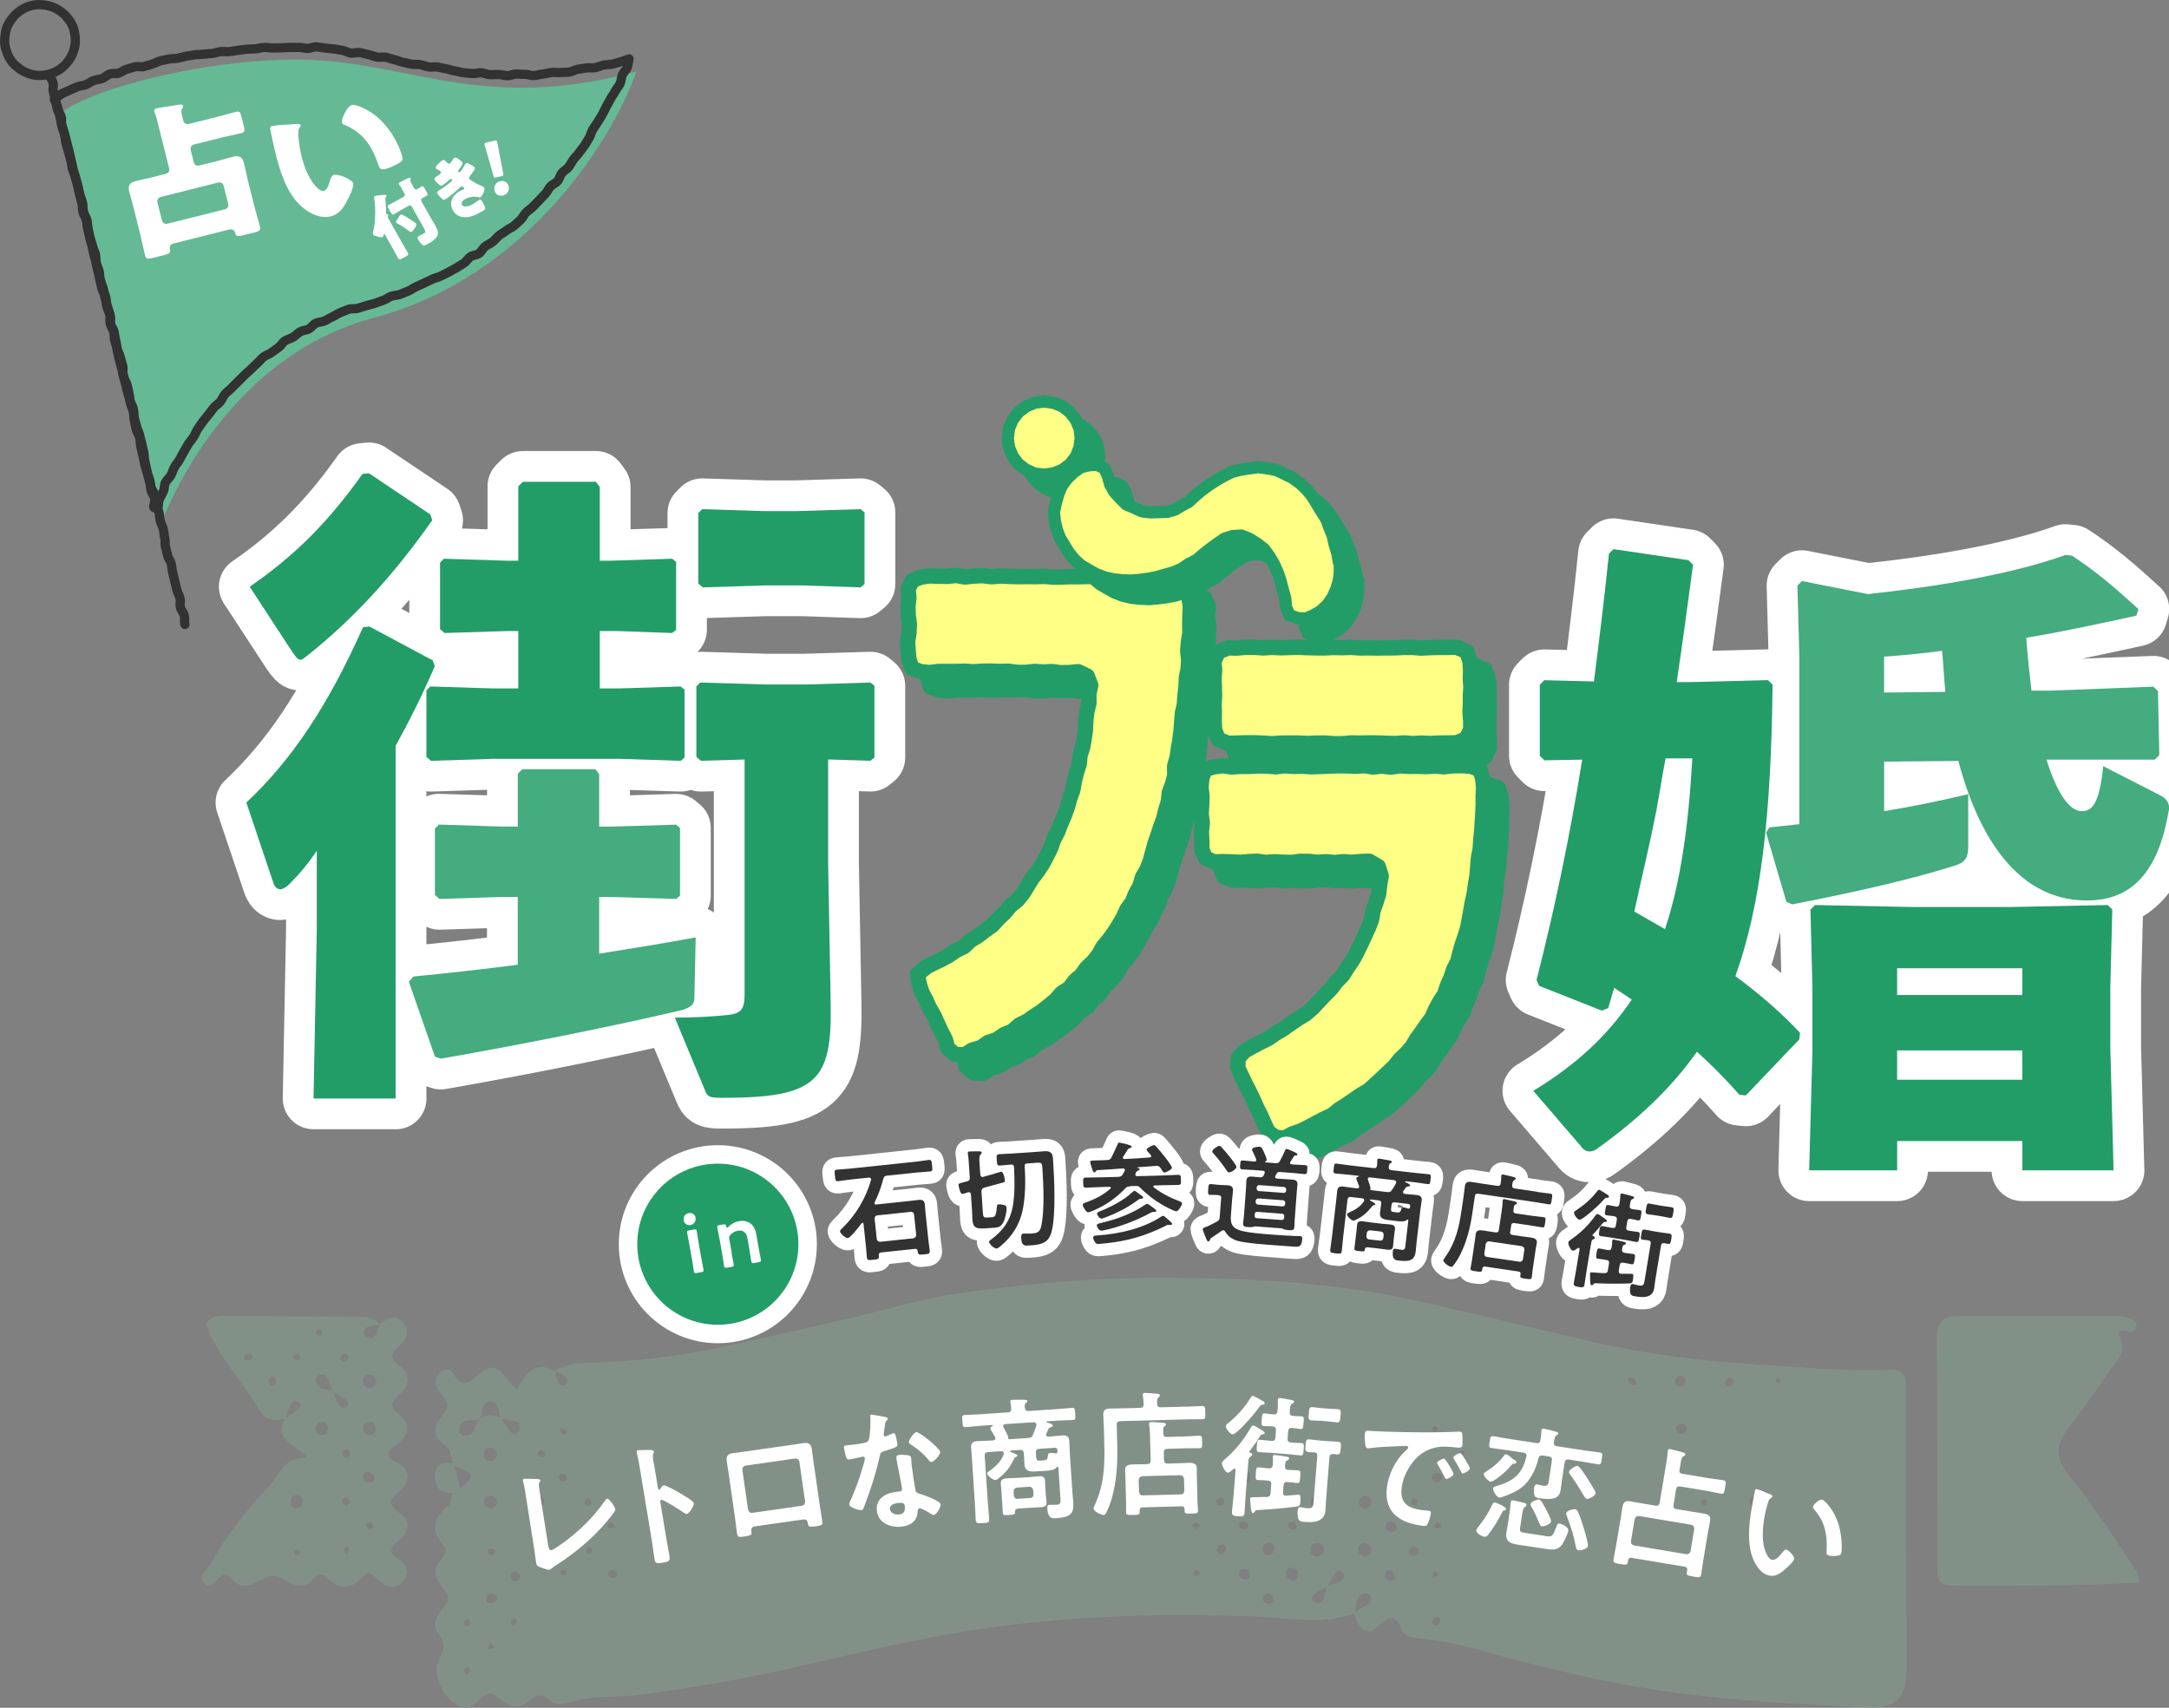
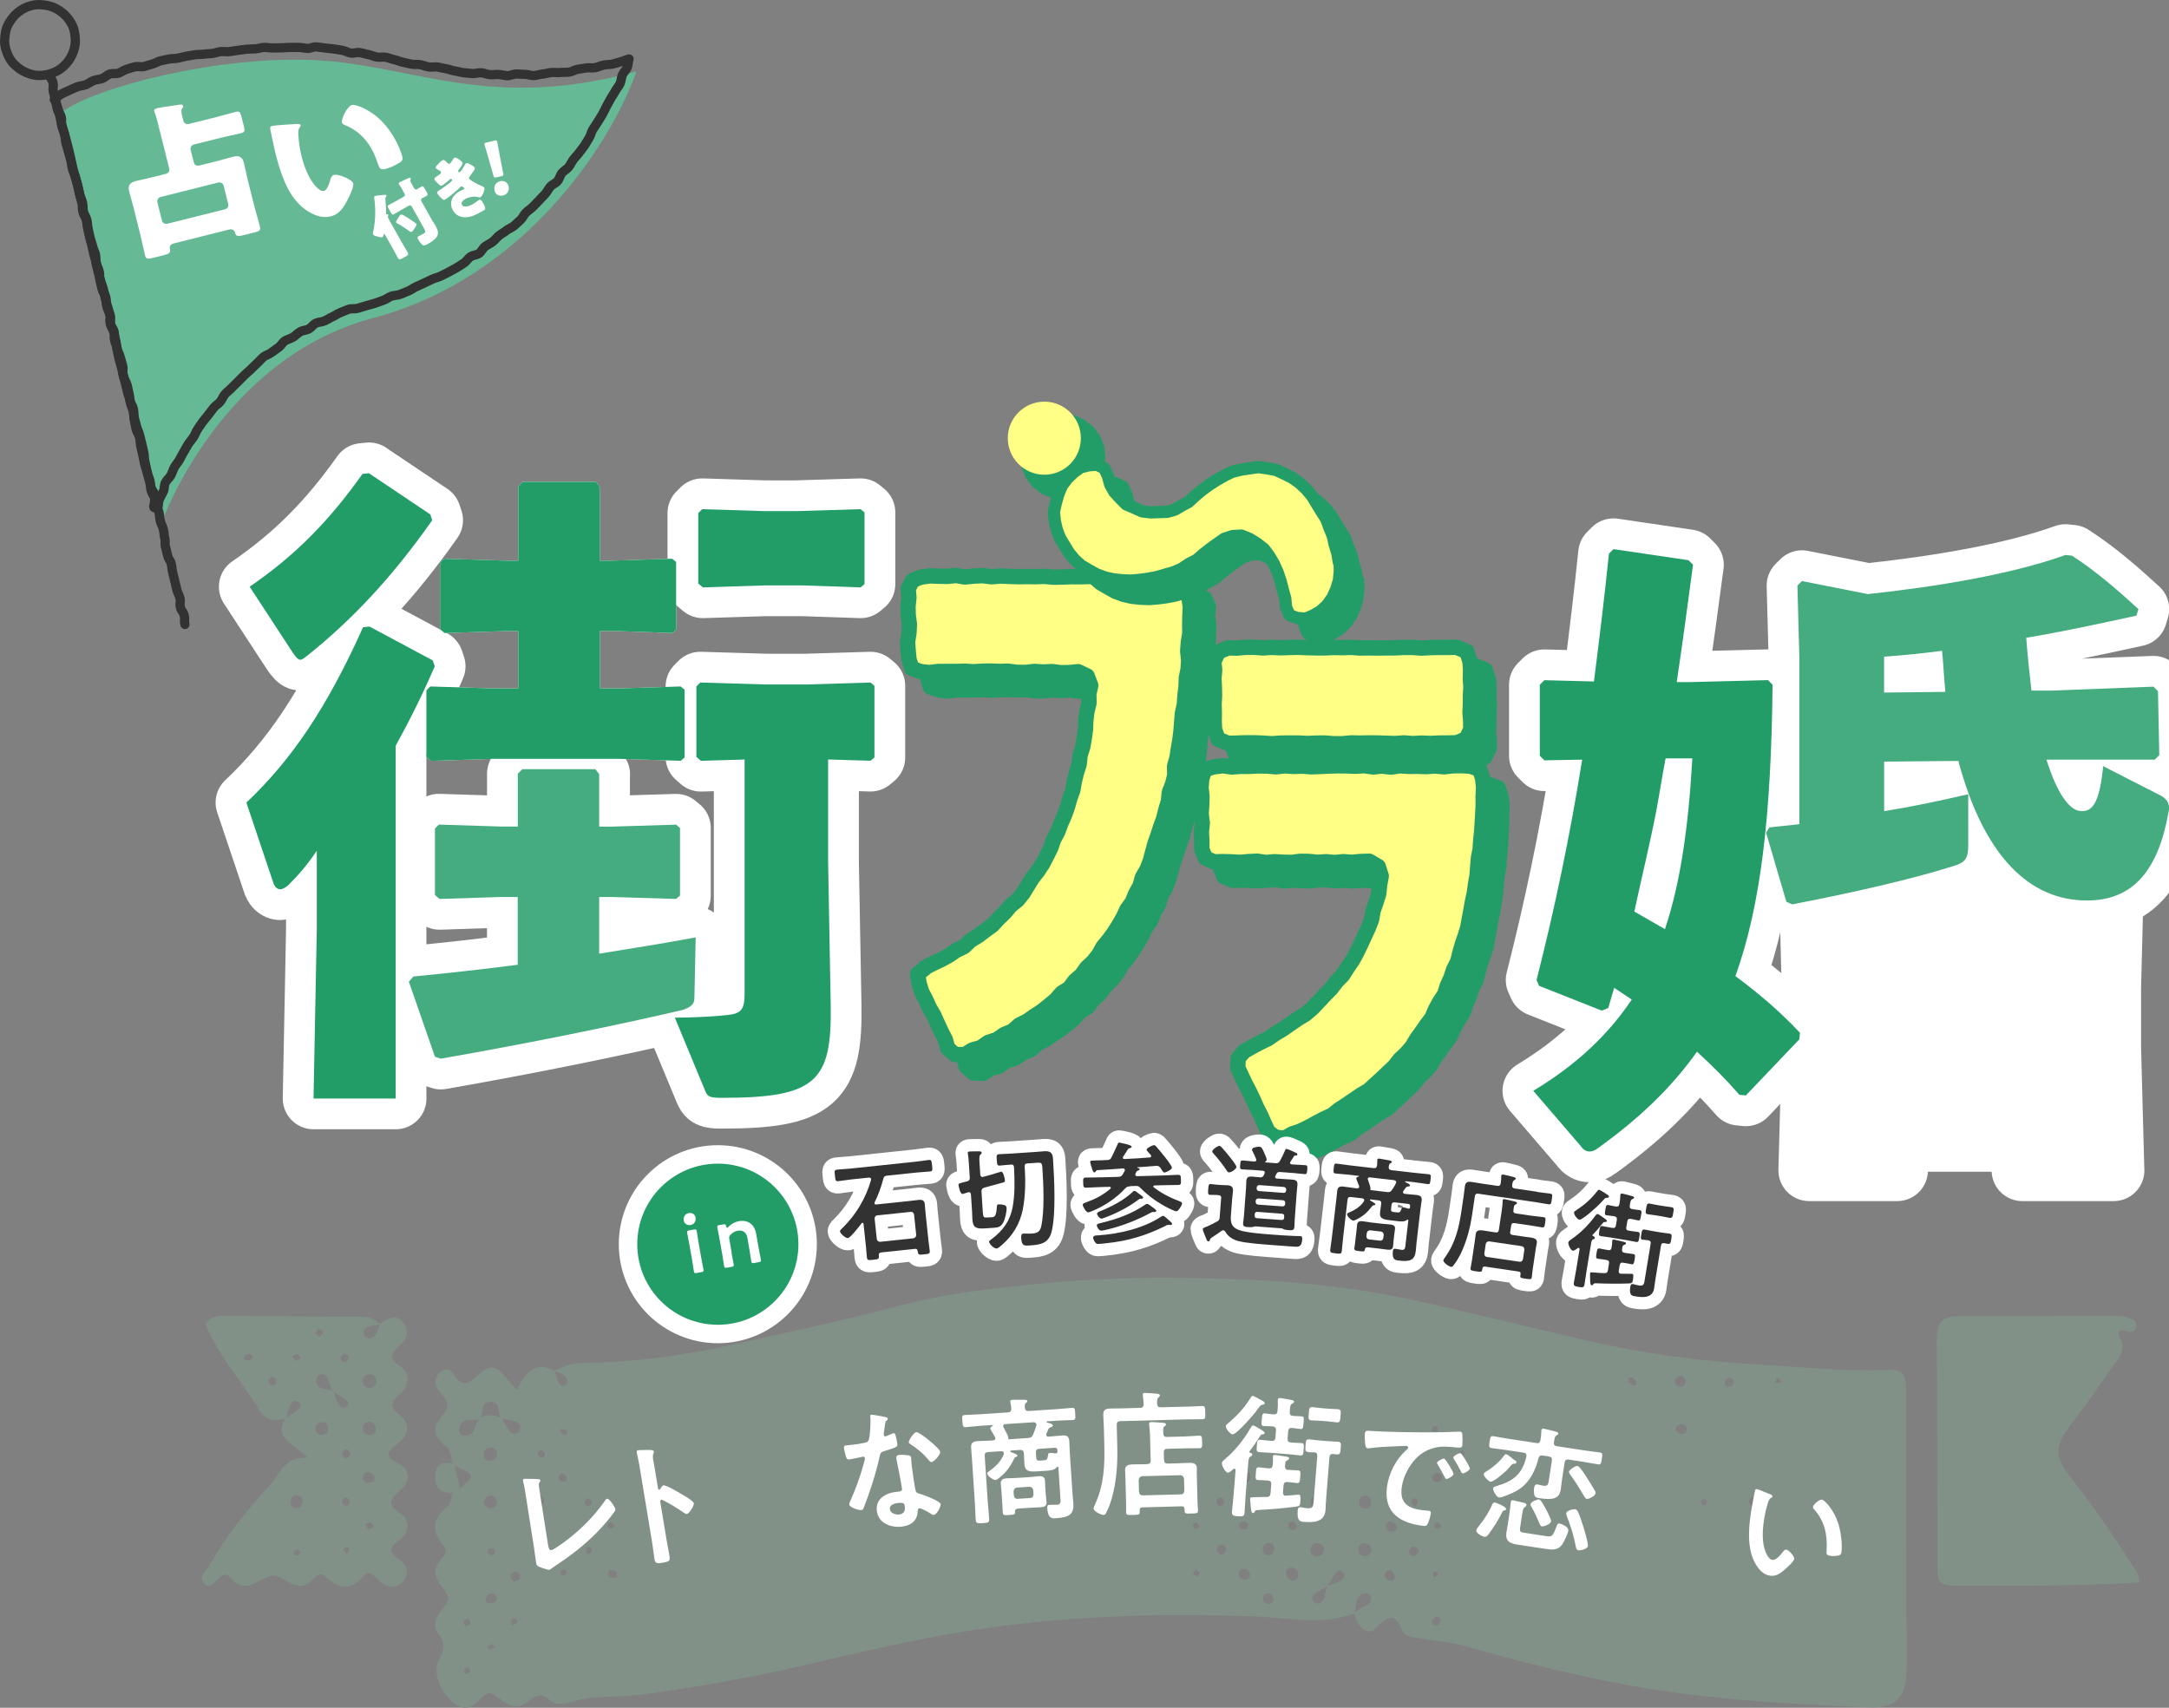
<svg xmlns="http://www.w3.org/2000/svg" id="_レイヤー_2" viewBox="0 0 352.62 277.69">
  <rect x="0" y="0" width="352.62" height="277.69" fill="#808080" stroke="none" />
  <defs>
    <style>.cls-1{stroke-width:6px;}.cls-1,.cls-2,.cls-3,.cls-4,.cls-5,.cls-6{fill:none;stroke-linecap:round;stroke-linejoin:round;}.cls-1,.cls-5,.cls-6{stroke:#fff;}.cls-7{fill:#65ba95;}.cls-7,.cls-8,.cls-9,.cls-10,.cls-11,.cls-12,.cls-13{stroke-width:0px;}.cls-8{fill:#44ac7f;}.cls-2{stroke-width:2px;}.cls-2,.cls-3{stroke:#239d68;}.cls-3{stroke-width:2.5px;}.cls-9{fill:#323232;}.cls-4{stroke:#323232;stroke-width:1.5px;}.cls-10{fill:#ffff86;}.cls-11{fill:#239d68;}.cls-12{fill:#829188;}.cls-5{stroke-width:10px;}.cls-13{fill:#fff;}.cls-6{stroke-width:4px;}</style>
  </defs>
  <g id="_スマホtext">
    <path class="cls-7" d="M10.06,18.24c4.81,17.18,16.38,66.31,16.38,66.31,0,0,9.48-26.27,34.25-32.85,25.4-6.76,39.15-29.59,42.77-40.08-23.98,6.56-36.42-1.09-52.27-1.84-15.86-.75-35.88,4.44-41.14,8.47Z" />
    <path class="cls-4" d="M12.18,5.74c.07.51.1,1.01.03,1.5s-.21.99-.4,1.45-.45.9-.75,1.3-.66.76-1.05,1.07-.83.56-1.3.75-.94.33-1.45.4c-.51.07-1.02.08-1.5.02s-.99-.22-1.44-.41-.9-.44-1.3-.75-.78-.63-1.09-1.03-.54-.84-.73-1.31-.34-.94-.41-1.45c-.07-.51-.03-1.01.03-1.5s.16-1,.35-1.46.47-.89.77-1.29.65-.76,1.05-1.07.82-.58,1.29-.77.94-.33,1.45-.4c.51-.07,1.02-.03,1.5.03s.99.19,1.45.38.9.44,1.3.75.76.65,1.07,1.05.58.82.78,1.29.29.95.36,1.46Z" />
    <path class="cls-4" d="M8.01,12.11c.17.7.42.63.6,1.33s-.11.77.06,1.46.19.69.36,1.39.11.71.28,1.41.47.62.64,1.32-.08.76.1,1.46.28.67.45,1.37.06.73.23,1.43.22.69.39,1.38.22.69.39,1.38.09.72.26,1.42.33.66.5,1.36.2.69.37,1.39.14.71.31,1.4.19.69.36,1.39,0,.74.17,1.44.38.65.55,1.35.07.72.24,1.42.14.71.32,1.4.19.69.36,1.39.15.7.32,1.4.23.68.4,1.38.29.67.46,1.37-.04.75.13,1.45.15.7.33,1.4.44.63.61,1.33-.02.75.15,1.45.31.66.49,1.36-.09.76.08,1.46.45.63.62,1.32-.08.76.1,1.45.26.67.43,1.37.32.66.49,1.36.22.69.39,1.39-.11.77.07,1.47.19.69.37,1.39.17.7.34,1.4.24.68.41,1.38.37.65.54,1.35-.02.75.15,1.44.19.69.37,1.39.3.67.48,1.37.18.7.35,1.4.16.7.33,1.4.01.74.18,1.44.12.71.3,1.41.14.71.32,1.41.19.69.37,1.39.43.64.61,1.33-.14.78.03,1.48.48.62.66,1.32.06.73.23,1.43.31.67.49,1.37.06.73.23,1.43-.04.75.13,1.45.18.7.35,1.4.41.64.58,1.34.07.73.24,1.43.17.7.34,1.4.17.7.34,1.4.33.66.5,1.36-.11.77.07,1.47.44.64.62,1.34-.06.76.12,1.46" />
    <path class="cls-4" d="M8.88,16.11c.12.44.37.91.51,1.4.12.45.21.93.34,1.41.12.45.21.93.33,1.41s.28.91.4,1.39.27.92.39,1.4.24.93.36,1.41.2.94.32,1.42.2.94.32,1.42.25.93.38,1.4.29.92.41,1.39.19.94.31,1.42.35.9.47,1.38.03.99.15,1.46.44.88.56,1.36.09.97.2,1.45.19.95.31,1.42.31.92.42,1.39.36.91.47,1.38-.01,1,.1,1.47.22.94.34,1.41.29.93.41,1.4.33.92.45,1.39.16.96.27,1.43.3.93.41,1.4.3.93.42,1.4-.04,1.01.08,1.48.43.9.54,1.37.2.96.31,1.43.1.98.21,1.45.21.95.32,1.42.28.93.39,1.4.22.95.33,1.42.46.89.57,1.36.2.95.31,1.42.1.98.21,1.45.34.92.46,1.39.07.99.18,1.45.18.96.29,1.43.46.9.57,1.36c.12.48.08.99.19,1.45.12.49.22.96.33,1.42.12.49.19.97.29,1.43.12.49.31.95.41,1.39.12.5.37.94.47,1.38.12.51.05,1.03.15,1.45.13.54.5.95.6,1.35.22.91-.57,1.54.15,1.57s.27-.56.63-1.42c.16-.37.41-.79.65-1.29.18-.4.1-.97.33-1.44.2-.4.65-.71.89-1.17.21-.41.34-.88.58-1.32.22-.41.57-.76.81-1.19.23-.4.43-.84.69-1.27s.46-.84.72-1.25.59-.75.86-1.16.4-.88.68-1.29.53-.8.82-1.19.6-.75.9-1.13.58-.77.88-1.15.76-.62,1.07-.99.46-.87.78-1.24.73-.64,1.06-.99.68-.68,1.03-1.02.67-.69,1.02-1.03.71-.64,1.07-.97.67-.69,1.04-1.01.66-.72,1.03-1.02.9-.42,1.28-.71.78-.56,1.17-.84.63-.79,1.03-1.06.92-.35,1.33-.61.74-.63,1.16-.88.97-.23,1.4-.46.71-.72,1.15-.93.98-.18,1.42-.38.84-.48,1.28-.67.84-.51,1.29-.68.89-.38,1.35-.54,1.01-.02,1.47-.16.91-.29,1.38-.42c.47-.12.94-.25,1.4-.39s.91-.35,1.37-.49.85-.5,1.3-.66.98-.13,1.43-.3.89-.37,1.34-.55.84-.5,1.28-.7.88-.4,1.31-.6.88-.41,1.31-.62.94-.29,1.37-.51.88-.42,1.3-.65.86-.46,1.27-.7.82-.52,1.22-.78.66-.76,1.06-1.02.99-.26,1.39-.54.59-.83.98-1.12.85-.48,1.23-.77.67-.71,1.04-1.01.83-.51,1.19-.82.89-.45,1.25-.77.72-.65,1.07-.98.53-.85.88-1.18.77-.59,1.11-.93.68-.69,1.01-1.04.67-.7.99-1.05.52-.83.84-1.19.86-.53,1.17-.9.4-.93.7-1.3.8-.6,1.1-.98.49-.84.78-1.23.65-.72.93-1.11.6-.77.87-1.16.49-.84.75-1.24.33-.94.58-1.34.54-.8.79-1.21.52-.82.76-1.23.43-.87.65-1.29.48-.85.7-1.27.54-.82.75-1.24c.22-.44.59-.8.79-1.23.21-.45.19-.99.38-1.42.2-.46.63-.8.8-1.23.18-.47.14-.95.29-1.38-.47.13-.86.33-1.31.45s-.92.29-1.38.39-.97.06-1.43.16-.91.32-1.38.42-.98-.03-1.45.05-.95.14-1.42.22-.91.4-1.38.46-.97,0-1.44.06-.97-.05-1.44,0-.94.21-1.41.25-.95.22-1.42.25-.97-.21-1.44-.2-.96-.06-1.43-.06-.96.29-1.43.28-.95-.18-1.43-.2-.96.06-1.43.03-.94-.27-1.41-.31-.98.18-1.45.13-.96-.09-1.43-.14-.94-.22-1.41-.28-.92-.28-1.39-.35-.93-.21-1.4-.29-.98.07-1.44-.01-.92-.28-1.39-.37-.97,0-1.44-.09-.93-.22-1.4-.31-.91-.33-1.38-.42-.91-.29-1.38-.39-.98.06-1.45-.03-.91-.31-1.38-.4-.92-.25-1.39-.33-.99.15-1.46.08-.9-.37-1.37-.44-.94-.18-1.41-.23-.94-.1-1.42-.15-.94-.15-1.42-.19-.97.27-1.44.25c-.47-.02-.93-.15-1.41-.16s-.94,0-1.41,0-.94.06-1.41.07-.94,0-1.41.02-.95-.11-1.42-.09-.93.2-1.4.23-.94.02-1.41.06-.93.13-1.4.18-.93.15-1.4.21-.96-.05-1.42,0-.92.24-1.39.3-.95.05-1.41.12-.96.02-1.42.1-.94.14-1.4.23-.92.23-1.38.32-.96.05-1.42.14-.93.19-1.39.29-.88.42-1.33.53-.9.29-1.36.4-1-.07-1.45.04-.91.28-1.36.4-.85.49-1.3.63-1,0-1.44.15-.82.58-1.25.73c-.46.16-.95.17-1.38.33-.46.17-.83.5-1.26.67-.46.18-.97.17-1.39.35-.45.2-.9.37-1.3.57-.45.22-.91.38-1.29.6-.45.26-.81.65-1.15.91Z" />
    <path class="cls-13" d="M25.74,20.32c-.18-.7-.36-1.45-.58-1.98-.04-.07-.06-.14-.08-.22-.08-.32.16-.44.43-.51.2-.05.51-.1.68-.14.97-.14,1.94-.3,2.92-.44.21-.03.59-.09.66.21.04.15-.04.27-.2.47-.14.19-.09.58.04,1.13l.19.77c.12.47.51.64.96.53l4.52-1.13c1.02-.26,2.04-.56,3.06-.82.62-.16.74.08.93.85l.36,1.42c.19.77.21,1.04-.42,1.19-1.02.26-2.07.44-3.09.7l-4.6,1.15c-.4.1-.62.5-.52.88l.51,2.02c.1.4.47.62.87.52l2.92-.73c.85-.21,1.69-.48,2.54-.69.85-.21,1.52-.17,1.82,1,.23.9.38,1.82.6,2.69l.98,3.92c.31,1.25.7,2.45,1.01,3.7.17.67-.12.8-.89.99l-1.77.44c-1.02.26-1.23.18-1.38-.42-.1-.4-.48-.62-.95-.5l-9.04,2.27c-.8.2-.62.82-.57,1.12.06.46-.32.61-1.05.79l-1.55.39c-1.02.26-1.31.27-1.47-.37-.31-1.25-.55-2.52-.87-3.77l-.98-3.92c-.22-.87-.49-1.76-.72-2.66-.26-1.02.11-1.49,1.1-1.74.85-.21,1.71-.38,2.56-.59l2.32-.58c.4-.1.61-.44.52-.87l-1.78-7.09ZM36.58,34.03c.4-.1.62-.48.52-.88l-.74-2.95c-.09-.38-.48-.62-.88-.52l-9.37,2.35c-.38.09-.62.5-.52.88l.74,2.95c.1.4.47.6.88.52l9.37-2.35Z" />
    <path class="cls-13" d="M48.27,20.16c.26-.01.56,0,.61.22.02.1-.03.19-.17.36-.26.33-.22.82-.2,1.22.06,1.21.26,2.43.55,3.58.4,1.57,1.07,3.32,2.1,4.57.31.37.96,1.06,1.51.92.57-.14.89-1.31,1.02-1.77.1-.34.24-.73.62-.82.75-.19,2.96.77,3.11,1.37.15.6-.67,2.21-.97,2.79-.63,1.19-1.3,2.24-2.67,2.58-1.67.42-3.4-.45-4.65-1.51-2.5-2.14-3.59-5.74-4.36-8.81-.12-.47-.78-3.52-.84-3.88-.04-.28.05-.44.32-.51.33-.08,3.38-.29,4.04-.32ZM57.22,17.07c.68-.17,3.04.88,4.58,2.38,1.37,1.33,2.41,2.93,3.13,4.66.15.39.38.97.45,1.27.13.53.06.78-.4,1.06-.67.41-1.52.83-2.27,1.02-.92.23-1.03-.09-1.34-1.02-.98-2.94-2.62-5.05-5.42-6.16-.18-.09-.31-.16-.36-.36-.14-.57.87-2.66,1.62-2.85Z" />
    <path class="cls-13" d="M65.49,39.7c.27.48.56.94.82,1.4.11.2.07.38-.25.55l-.67.37c-.4.23-.56.17-.68-.05-.26-.46-.5-.94-.77-1.42l-1.29-2.29c-.08-.14-.14-.24-.22-.19-.05.03-.08.11-.08.17-.02.12-.05.25-.18.32-.18.1-.9-.11-1.25-.24-.13-.05-.22-.11-.26-.2-.07-.13-.03-.32.03-.54.36-1.65.4-3.62.16-5.29-.02-.14-.06-.33.09-.41.04-.02.16-.04.3-.07.42-.06,1.14-.12,1.37-.13.08,0,.18.02.22.1.05.1-.06.21-.12.28-.07.07-.07.27-.06.37.07.59.13,1.66.11,2.25,0,.04,0,.08.03.12.03.05.08.04.14.03.08-.01.14.02.17.08.05.1.02.16-.03.24-.05.13,0,.23.19.59l2.23,3.96ZM70.38,36.01c.12.22.29.47.44.74.21.37.38.76.38,1.1,0,.39-.15.67-.43.94-.29.29-.68.58-1.04.78-.49.27-.75.41-.96.3-.27-.13-.63-.66-.78-.91-.18-.33-.15-.43.09-.56.21-.12.55-.28.78-.41.36-.2.36-.34.06-.88l-1.99-3.54c-.09-.16-.29-.23-.46-.13l-1.39.78c-.38.21-.75.47-1,.6-.26.15-.36.05-.53-.24l-.38-.68c-.17-.31-.21-.44.06-.59.28-.16.65-.34,1.03-.55l1.35-.76c.22-.12.28-.3.15-.53l-.53-.94c-.16-.29-.31-.45-.38-.58-.08-.15,0-.24.13-.31.19-.11,1.23-.6,1.47-.7.1-.04.25-.07.31.03.07.13-.01.23-.04.27-.07.12.05.36.23.69l.38.68c.12.22.33.23.46.16.23-.13.45-.28.68-.41.29-.16.37-.06.57.3l.33.58c.18.33.23.47-.05.63-.23.13-.48.24-.71.37-.12.07-.24.23-.08.52l1.83,3.25ZM65.36,34.9c.25.07,1.2.66,2.17,1.36.1.07.15.12.17.15.12.22-.56,1.16-.75,1.27-.18.1-.31-.03-.45-.13-.57-.43-1.17-.82-1.79-1.15-.08-.05-.26-.13-.3-.21-.09-.16.17-.53.32-.75.08-.13.29-.47.41-.53.05-.03.12-.04.22,0Z" />
    <path class="cls-13" d="M72.58,26.36c.32.29.42.31.56.23.09-.05.31-.37.45-.59.12-.19.21-.31.31-.37.23-.13,1.12.53,1.26.78.09.17,0,.33-.08.47-.14.25-.31.47-.48.69-.07.08-.17.21-.12.3.04.06.16.19.28.12.21-.12.65-.89.78-1.13.04-.09.16-.27.25-.32.16-.09.4.05.6.16.34.18.68.37.78.55.1.17-.05.39-.32.76-.16.23-.33.47-.5.69-.1.12-.14.25-.06.38.05.08.14.15.31.26.5.32.99.61,1.54.83.19.07.49.18.6.37.16.29-.35,1.38-.62,1.53-.1.05-.19.04-.4-.02-.63-.16-1.45-.05-2.1.32-.31.17-.74.54-.52.93.33.58,1.34.14,1.76-.1.13-.07.45-.28.67-.45.11-.08.28-.2.33-.23.25-.14.4,0,.65.44.56,1,.39,1.11.07,1.29-.56.31-1.14.64-1.74.86-1.21.42-2.53.3-3.21-.92-.72-1.28-.06-2.46,1.11-3.11.19-.11.39-.19.6-.27l.04-.02c.06-.04.13-.14.08-.24-.03-.05-.17-.14-.25-.18-.1-.05-.2-.08-.3-.02-.02.01-.06.05-.09.08-.5.52-1.87,1.68-2.48,2.02-.19.11-.32.03-.49-.13-.25-.22-.6-.59-.76-.88-.08-.15-.08-.25.34-.51.47-.29,1.62-1.09,2-1.49.07-.07.1-.15.05-.24-.05-.08-.18-.15-.27-.1-.02.01-.08.07-.12.11-.28.25-.91.78-1.22.95-.18.1-.29.02-.44-.1-.2-.16-.65-.59-.77-.8-.09-.16-.06-.33.22-.5.15-.1.43-.28.62-.43.17-.14.25-.27.16-.43-.05-.08-.23-.18-.33-.23-.12-.06-.41-.21-.48-.33-.1-.17.18-.45.29-.57.19-.2.52-.56.75-.69.27-.15.41-.02.7.26Z" />
    <path class="cls-13" d="M80.67,28.84c-.31.07-.36.04-.45-.27l-.78-2.76c-.22-.72-.61-2.06-.67-2.29-.05-.2.01-.26.27-.33l1.39-.33c.26-.06.34-.03.39.17.06.24.3,1.6.47,2.49l.52,2.68c.06.31.02.37-.28.44l-.86.2ZM82.69,30.29c.15.65-.14,1.31-.94,1.5-.64.15-1.2-.16-1.34-.78-.17-.7.14-1.36.91-1.55.64-.15,1.22.2,1.36.82Z" />
    <path class="cls-5" d="M64.33,178.62h-13.36l.53-27.35v-12.93c-1.59,2.33-2.86,3.82-4.66,5.62-.53.42-.95.64-1.27.64-.53,0-.95-.42-1.17-1.17l-4.35-12.93c7.31-6.89,13.14-15.48,18.97-28.51l1.06-.11,10.28,5.51.32.95c-2.01,4.66-4.13,8.9-6.36,12.93v57.35Z" />
    <path class="cls-5" d="M59.99,76.96l9.96,6.68.32.95c-6.47,9.22-13.04,16.22-20.35,22.05-.53.42-.85.64-1.06.64-.42,0-.74-.42-1.27-1.17l-7-10.71c7.42-5.09,12.93-10.71,18.34-18.34l1.06-.11Z" />
    <path class="cls-5" d="M97.41,125.93v8.48h2.01l10.49-.32.64.53v11.02l-.64.53-10.49-.32h-2.01v9.22c5.3-.85,10.6-1.7,15.69-2.65l-.21,9.86c0,1.17-.74,1.48-1.8,1.91-10.81,2.54-25.44,5.51-39.43,7.95l-.95-.32-4.24-12.19.74-.85c5.51-.53,11.24-1.17,16.96-1.91v-11.02h-2.65l-10.07.32-.74-.64v-10.81l.64-.64,10.18.32h2.65v-8.59l.74-.74h11.87l.64.85Z" />
-     <polygon class="cls-5" points="97.51 102.61 97.51 111.94 100.69 111.94 110.66 111.62 111.29 112.15 111.29 123.18 110.66 123.71 100.69 123.39 80.13 123.39 70.06 123.71 69.32 123.07 69.32 112.26 69.95 111.62 80.13 111.94 84.26 111.94 84.26 102.61 82.35 102.61 72.28 102.93 71.54 102.3 71.54 91.48 72.18 90.85 82.35 91.17 84.26 91.17 84.26 79.08 85 78.34 96.88 78.34 97.51 79.19 97.51 91.17 99.32 91.17 109.28 90.85 109.92 91.38 109.92 102.4 109.28 102.93 100.37 102.61 97.51 102.61" />
    <path class="cls-5" d="M121.05,123.5l-7.1.21-.74-.64v-11.45l.64-.64,10.71.32h6.47l10.49-.32.64.53v11.66l-.64.53-6.89-.21v16.75l.42,23.11c.21,12.51-2.33,15.16-17.7,15.16-2.12,0-2.33-.21-2.76-1.27l-4.88-11.77c3.18,0,6.68-.21,8.48-.42,2.23-.21,2.86-.85,2.86-3.39v-38.16Z" />
    <polygon class="cls-5" points="130.48 95.19 124.33 95.19 114.26 95.51 113.52 94.88 113.52 83.43 114.16 82.79 124.33 83.11 129.42 83.11 139.91 82.79 140.55 83.32 140.55 94.98 139.91 95.51 130.48 95.19" />
    <path class="cls-13" d="M64.33,178.62h-13.36l.53-27.35v-12.93c-1.59,2.33-2.86,3.82-4.66,5.62-.53.42-.95.64-1.27.64-.53,0-.95-.42-1.17-1.17l-4.35-12.93c7.31-6.89,13.14-15.48,18.97-28.51l1.06-.11,10.28,5.51.32.95c-2.01,4.66-4.13,8.9-6.36,12.93v57.35Z" />
    <path class="cls-13" d="M59.99,76.96l9.96,6.68.32.95c-6.47,9.22-13.04,16.22-20.35,22.05-.53.42-.85.64-1.06.64-.42,0-.74-.42-1.27-1.17l-7-10.71c7.42-5.09,12.93-10.71,18.34-18.34l1.06-.11Z" />
    <path class="cls-13" d="M97.41,125.93v8.48h2.01l10.49-.32.64.53v11.02l-.64.53-10.49-.32h-2.01v9.22c5.3-.85,10.6-1.7,15.69-2.65l-.21,9.86c0,1.17-.74,1.48-1.8,1.91-10.81,2.54-25.44,5.51-39.43,7.95l-.95-.32-4.24-12.19.74-.85c5.51-.53,11.24-1.17,16.96-1.91v-11.02h-2.65l-10.07.32-.74-.64v-10.81l.64-.64,10.18.32h2.65v-8.59l.74-.74h11.87l.64.85Z" />
    <polygon class="cls-13" points="97.51 102.61 97.51 111.94 100.69 111.94 110.66 111.62 111.29 112.15 111.29 123.18 110.66 123.71 100.69 123.39 80.13 123.39 70.06 123.71 69.32 123.07 69.32 112.26 69.95 111.62 80.13 111.94 84.26 111.94 84.26 102.61 82.35 102.61 72.28 102.93 71.54 102.3 71.54 91.48 72.18 90.85 82.35 91.17 84.26 91.17 84.26 79.08 85 78.34 96.88 78.34 97.51 79.19 97.51 91.17 99.32 91.17 109.28 90.85 109.92 91.38 109.92 102.4 109.28 102.93 100.37 102.61 97.51 102.61" />
    <path class="cls-13" d="M121.05,123.5l-7.1.21-.74-.64v-11.45l.64-.64,10.71.32h6.47l10.49-.32.64.53v11.66l-.64.53-6.89-.21v16.75l.42,23.11c.21,12.51-2.33,15.16-17.7,15.16-2.12,0-2.33-.21-2.76-1.27l-4.88-11.77c3.18,0,6.68-.21,8.48-.42,2.23-.21,2.86-.85,2.86-3.39v-38.16Z" />
    <polygon class="cls-13" points="130.48 95.19 124.33 95.19 114.26 95.51 113.52 94.88 113.52 83.43 114.16 82.79 124.33 83.11 129.42 83.11 139.91 82.79 140.55 83.32 140.55 94.98 139.91 95.51 130.48 95.19" />
    <path class="cls-11" d="M64.33,178.62h-13.36l.53-27.35v-12.93c-1.59,2.33-2.86,3.82-4.66,5.62-.53.42-.95.64-1.27.64-.53,0-.95-.42-1.17-1.17l-4.35-12.93c7.31-6.89,13.14-15.48,18.97-28.51l1.06-.11,10.28,5.51.32.95c-2.01,4.66-4.13,8.9-6.36,12.93v57.35Z" />
    <path class="cls-11" d="M59.99,76.96l9.96,6.68.32.95c-6.47,9.22-13.04,16.22-20.35,22.05-.53.42-.85.64-1.06.64-.42,0-.74-.42-1.27-1.17l-7-10.71c7.42-5.09,12.93-10.71,18.34-18.34l1.06-.11Z" />
    <path class="cls-8" d="M97.41,125.93v8.48h2.01l10.49-.32.64.53v11.02l-.64.53-10.49-.32h-2.01v9.22c5.3-.85,10.6-1.7,15.69-2.65l-.21,9.86c0,1.17-.74,1.48-1.8,1.91-10.81,2.54-25.44,5.51-39.43,7.95l-.95-.32-4.24-12.19.74-.85c5.51-.53,11.24-1.17,16.96-1.91v-11.02h-2.65l-10.07.32-.74-.64v-10.81l.64-.64,10.18.32h2.65v-8.59l.74-.74h11.87l.64.85Z" />
    <polygon class="cls-11" points="97.51 102.61 97.51 111.94 100.69 111.94 110.66 111.62 111.29 112.15 111.29 123.18 110.66 123.71 100.69 123.39 80.13 123.39 70.06 123.71 69.32 123.07 69.32 112.26 69.95 111.62 80.13 111.94 84.26 111.94 84.26 102.61 82.35 102.61 72.28 102.93 71.54 102.3 71.54 91.48 72.18 90.85 82.35 91.17 84.26 91.17 84.26 79.08 85 78.34 96.88 78.34 97.51 79.19 97.51 91.17 99.32 91.17 109.28 90.85 109.92 91.38 109.92 102.4 109.28 102.93 100.37 102.61 97.51 102.61" />
    <path class="cls-11" d="M121.05,123.5l-7.1.21-.74-.64v-11.45l.64-.64,10.71.32h6.47l10.49-.32.64.53v11.66l-.64.53-6.89-.21v16.75l.42,23.11c.21,12.51-2.33,15.16-17.7,15.16-2.12,0-2.33-.21-2.76-1.27l-4.88-11.77c3.18,0,6.68-.21,8.48-.42,2.23-.21,2.86-.85,2.86-3.39v-38.16Z" />
    <polygon class="cls-11" points="130.48 95.19 124.33 95.19 114.26 95.51 113.52 94.88 113.52 83.43 114.16 82.79 124.33 83.11 129.42 83.11 139.91 82.79 140.55 83.32 140.55 94.98 139.91 95.51 130.48 95.19" />
    <path class="cls-5" d="M282.13,158.71c4.13-11.45,5.83-26.18,6.04-47.38l-.74-.74-12.72.32h-2.12c.95-6.36,1.8-12.72,2.65-19.08l-.74-.74-12.19-1.8-.74.74c-.74,7.21-1.59,14.1-2.44,20.78l-8.06-.21-.74.74v11.55l.74.74,6.15-.11c-2.01,12.51-4.45,24.17-7.42,35.83l.42.95,10.18,4.03,1.06-.42.96-3.29,2.86,1.91c-3.92,5.83-9.01,10.6-16.01,14.84l7.74,9.01c.42.64.95.85,1.38.85s.85-.11,1.38-.53c6.78-4.88,11.98-9.86,16.11-15.69,2.44,2.23,4.77,4.56,6.89,7l1.06.11,8.69-9.12.11-1.06c-2.97-3.18-6.47-6.25-10.5-9.22ZM270.68,151.08c-1.7-.95-3.29-1.91-4.98-2.86,1.17-5.51,2.54-11.02,3.6-16.54.53-2.86.95-5.62,1.48-8.37h4.35c-.64,11.13-1.91,20.14-4.45,27.77Z" />
    <path class="cls-5" d="M351.25,129.35l-9.33-4.77c-.64,6.57-2.01,7.31-3.5,7.31-2.01,0-4.03-2.97-5.72-8.37h17.6l.74-.74-.21-10.39-.74-.74-16.54.64h-3.29c-.32-2.76-.64-5.72-.85-8.59,5.72-.95,11.66-2.23,17.92-3.6l.32-1.06c-3.6-3.29-6.89-6.15-10.81-8.69l-1.06-.11c-8.8,3.18-21.2,5.19-32.12,6.36l-10.71-2.12-.74.74.32,11.87v26.92c-1.59.21-3.18.32-4.88.53l-.53.85,3.29,11.24.95.42c9.96-1.91,19.61-4.13,26.29-6.25,1.8-.53,2.33-1.27,2.33-3.18v-8.48c-4.56,1.06-9.01,2.01-13.67,2.76v-8.06l12.08-.11c.21.95.53,1.91.85,2.97,3.82,12.08,10.39,19.72,20.04,19.72,7.42,0,11.55-4.77,13.25-14.31,0-.21.11-.42.11-.64,0-.95-.42-1.59-1.38-2.12ZM306.3,112.6v-5.83c3.18-.21,6.25-.53,9.43-.95.21,2.23.32,4.45.53,6.68l-9.96.11Z" />
    <path class="cls-5" d="M343.61,190.3l-.53-19.93v-9.75l.32-12.72-.74-.74-15.79.32h-16.01l-15.79-.32-.74.74.32,12.72v10.28l-.53,19.4h14.31v-4.77h20.35v4.77h14.84ZM308.42,157.44h20.35v4.35h-20.35v-4.35ZM308.42,175.57v-4.77h20.35v4.77h-20.35Z" />
    <path class="cls-13" d="M282.13,158.71c4.13-11.45,5.83-26.18,6.04-47.38l-.74-.74-12.72.32h-2.12c.95-6.36,1.8-12.72,2.65-19.08l-.74-.74-12.19-1.8-.74.74c-.74,7.21-1.59,14.1-2.44,20.78l-8.06-.21-.74.74v11.55l.74.74,6.15-.11c-2.01,12.51-4.45,24.17-7.42,35.83l.42.95,10.18,4.03,1.06-.42.96-3.29,2.86,1.91c-3.92,5.83-9.01,10.6-16.01,14.84l7.74,9.01c.42.64.95.85,1.38.85s.85-.11,1.38-.53c6.78-4.88,11.98-9.86,16.11-15.69,2.44,2.23,4.77,4.56,6.89,7l1.06.11,8.69-9.12.11-1.06c-2.97-3.18-6.47-6.25-10.5-9.22ZM270.68,151.08c-1.7-.95-3.29-1.91-4.98-2.86,1.17-5.51,2.54-11.02,3.6-16.54.53-2.86.95-5.62,1.48-8.37h4.35c-.64,11.13-1.91,20.14-4.45,27.77Z" />
    <path class="cls-13" d="M351.25,129.35l-9.33-4.77c-.64,6.57-2.01,7.31-3.5,7.31-2.01,0-4.03-2.97-5.72-8.37h17.6l.74-.74-.21-10.39-.74-.74-16.54.64h-3.29c-.32-2.76-.64-5.72-.85-8.59,5.72-.95,11.66-2.23,17.92-3.6l.32-1.06c-3.6-3.29-6.89-6.15-10.81-8.69l-1.06-.11c-8.8,3.18-21.2,5.19-32.12,6.36l-10.71-2.12-.74.74.32,11.87v26.92c-1.59.21-3.18.32-4.88.53l-.53.85,3.29,11.24.95.42c9.96-1.91,19.61-4.13,26.29-6.25,1.8-.53,2.33-1.27,2.33-3.18v-8.48c-4.56,1.06-9.01,2.01-13.67,2.76v-8.06l12.08-.11c.21.95.53,1.91.85,2.97,3.82,12.08,10.39,19.72,20.04,19.72,7.42,0,11.55-4.77,13.25-14.31,0-.21.11-.42.11-.64,0-.95-.42-1.59-1.38-2.12ZM306.3,112.6v-5.83c3.18-.21,6.25-.53,9.43-.95.21,2.23.32,4.45.53,6.68l-9.96.11Z" />
    <path class="cls-13" d="M343.61,190.3l-.53-19.93v-9.75l.32-12.72-.74-.74-15.79.32h-16.01l-15.79-.32-.74.74.32,12.72v10.28l-.53,19.4h14.31v-4.77h20.35v4.77h14.84ZM308.42,157.44h20.35v4.35h-20.35v-4.35ZM308.42,175.57v-4.77h20.35v4.77h-20.35Z" />
    <path class="cls-11" d="M282.13,158.71c4.13-11.45,5.83-26.18,6.04-47.38l-.74-.74-12.72.32h-2.12c.95-6.36,1.8-12.72,2.65-19.08l-.74-.74-12.19-1.8-.74.74c-.74,7.21-1.59,14.1-2.44,20.78l-8.06-.21-.74.74v11.55l.74.74,6.15-.11c-2.01,12.51-4.45,24.17-7.42,35.83l.42.95,10.18,4.03,1.06-.42.96-3.29,2.86,1.91c-3.92,5.83-9.01,10.6-16.01,14.84l7.74,9.01c.42.64.95.85,1.38.85s.85-.11,1.38-.53c6.78-4.88,11.98-9.86,16.11-15.69,2.44,2.23,4.77,4.56,6.89,7l1.06.11,8.69-9.12.11-1.06c-2.97-3.18-6.47-6.25-10.5-9.22ZM270.68,151.08c-1.7-.95-3.29-1.91-4.98-2.86,1.17-5.51,2.54-11.02,3.6-16.54.53-2.86.95-5.62,1.48-8.37h4.35c-.64,11.13-1.91,20.14-4.45,27.77Z" />
    <path class="cls-8" d="M351.25,129.35l-9.33-4.77c-.64,6.57-2.01,7.31-3.5,7.31-2.01,0-4.03-2.97-5.72-8.37h17.6l.74-.74-.21-10.39-.74-.74-16.54.64h-3.29c-.32-2.76-.64-5.72-.85-8.59,5.72-.95,11.66-2.23,17.92-3.6l.32-1.06c-3.6-3.29-6.89-6.15-10.81-8.69l-1.06-.11c-8.8,3.18-21.2,5.19-32.12,6.36l-10.71-2.12-.74.74.32,11.87v26.92c-1.59.21-3.18.32-4.88.53l-.53.85,3.29,11.24.95.42c9.96-1.91,19.61-4.13,26.29-6.25,1.8-.53,2.33-1.27,2.33-3.18v-8.48c-4.56,1.06-9.01,2.01-13.67,2.76v-8.06l12.08-.11c.21.95.53,1.91.85,2.97,3.82,12.08,10.39,19.72,20.04,19.72,7.42,0,11.55-4.77,13.25-14.31,0-.21.11-.42.11-.64,0-.95-.42-1.59-1.38-2.12ZM306.3,112.6v-5.83c3.18-.21,6.25-.53,9.43-.95.21,2.23.32,4.45.53,6.68l-9.96.11Z" />
-     <path class="cls-11" d="M343.61,190.3l-.53-19.93v-9.75l.32-12.72-.74-.74-15.79.32h-16.01l-15.79-.32-.74.74.32,12.72v10.28l-.53,19.4h14.31v-4.77h20.35v4.77h14.84ZM308.42,157.44h20.35v4.35h-20.35v-4.35ZM308.42,175.57v-4.77h20.35v4.77h-20.35Z" />
    <path class="cls-11" d="M152.37,162.94c-.46-1-.03-2.18.97-2.64h0c16.83-7.91,24.81-21.35,26.93-45.86.1-1.17-.81-2.19-1.99-2.19h-25.58c-1.1,0-2-.9-2-2v-11.52c0-1.1.9-2,2-2h41.72c1.1,0,2,.9,2,2h0c0,41.97-11.31,65.31-36.67,75.69h0c-.99.41-2.13-.04-2.58-1.02l-4.8-10.46Z" />
    <polygon class="cls-3" points="152.42 162.92 152.17 161.37 153.4 160.42 153.36 160.34 154.65 159.68 155.95 159.07 157.22 158.38 158.41 157.56 159.72 156.93 160.77 155.92 162.01 155.17 163.15 154.3 164.33 153.45 165.31 152.39 166.35 151.38 167.27 150.28 168.41 149.36 169.32 148.24 170.08 147 170.83 145.78 171.72 144.64 172.51 143.44 173.18 142.16 173.82 140.87 174.29 139.5 174.97 138.23 175.47 136.88 176.05 135.56 176.54 134.21 176.92 132.82 177.41 131.47 177.66 130.04 178 128.65 178.44 127.27 178.59 125.83 179.02 124.45 179.27 123.03 179.47 121.6 179.52 120.16 179.69 118.73 180.04 117.32 180.01 115.86 180.32 114.44 179.74 112.92 178.28 112.22 176.86 112.36 175.44 112.38 174.02 112.2 172.6 112.27 171.18 112.18 169.76 112.33 168.34 112.33 166.92 112.14 165.5 112.17 164.09 112.12 162.66 112.14 161.24 112.23 159.82 112.14 158.4 112.18 156.98 112.18 155.55 112.18 154.12 112.36 152.7 112.21 151.25 111.69 150.78 110.25 150.64 108.81 150.54 107.37 150.77 105.93 150.84 104.49 150.65 103.05 150.61 101.61 150.76 100.17 150.64 98.72 151.35 97.38 152.7 96.84 154.13 96.64 155.57 96.69 157 96.72 158.44 96.57 159.87 96.82 161.31 96.67 162.75 96.6 164.18 96.78 165.62 96.66 167.06 96.72 168.5 96.77 169.93 96.75 171.37 96.77 172.81 96.72 174.25 96.85 175.69 96.82 177.13 96.77 178.57 96.78 180.01 96.74 181.44 96.83 182.88 96.71 184.32 96.59 185.76 96.83 187.2 96.62 188.64 96.74 190.08 96.74 191.53 96.64 192.97 96.81 194.42 96.67 195.86 97.28 196.48 98.72 196.46 98.72 196.29 100.18 196.52 101.63 196.45 103.08 196.42 104.53 196.44 105.99 196.2 107.43 196.09 108.88 196.25 110.34 196.16 111.79 195.87 113.22 195.82 114.68 195.64 116.12 195.55 117.56 195.23 118.99 195.11 120.43 195 121.88 194.82 123.32 194.57 124.75 194.36 126.18 193.96 127.59 193.99 129.08 193.63 130.49 193.1 131.86 192.95 133.32 192.53 134.71 192.18 136.12 191.68 137.49 191.23 138.86 190.75 140.23 190.37 141.63 189.99 143.04 189.47 144.39 188.73 145.65 188.33 147.06 187.62 148.33 187.08 149.68 186.22 150.86 185.61 152.18 184.89 153.44 184.11 154.66 183.26 155.83 182.33 156.95 181.62 158.23 180.72 159.37 179.66 160.36 178.81 161.55 177.72 162.51 176.85 163.69 175.6 164.47 174.64 165.58 173.53 166.5 172.39 167.41 171.18 168.2 169.99 169.03 168.69 169.68 167.59 170.67 166.24 171.22 165.04 172.05 163.65 172.5 162.45 173.34 161.04 173.74 159.8 174.54 159.79 174.5 158.24 174.46 157.07 173.44 156.69 172.04 156.03 170.76 155.42 169.46 154.84 168.15 154.11 166.9 153.52 165.59 152.85 164.3 152.42 162.92" />
    <path class="cls-10" d="M149.37,159.94c-.46-1-.03-2.18.97-2.64h0c16.83-7.91,24.81-21.35,26.93-45.86.1-1.17-.81-2.19-1.99-2.19h-25.58c-1.1,0-2-.9-2-2v-11.52c0-1.1.9-2,2-2h41.72c1.1,0,2,.9,2,2h0c0,41.97-11.31,65.31-36.67,75.69h0c-.99.41-2.13-.04-2.58-1.02l-4.8-10.46Z" />
    <polygon class="cls-3" points="149.42 159.92 149.17 158.37 150.4 157.42 150.36 157.34 151.65 156.68 152.95 156.07 154.22 155.38 155.41 154.56 156.72 153.93 157.77 152.92 159.01 152.17 160.15 151.3 161.33 150.45 162.31 149.39 163.35 148.38 164.27 147.28 165.41 146.36 166.32 145.24 167.08 144 167.83 142.78 168.72 141.64 169.51 140.44 170.18 139.16 170.82 137.87 171.29 136.5 171.97 135.23 172.47 133.88 173.05 132.56 173.54 131.21 173.92 129.82 174.41 128.47 174.66 127.04 175 125.65 175.44 124.27 175.59 122.83 176.02 121.45 176.27 120.03 176.47 118.6 176.52 117.16 176.69 115.73 177.04 114.32 177.01 112.86 177.32 111.44 176.74 109.92 175.28 109.22 173.86 109.36 172.44 109.38 171.02 109.2 169.6 109.27 168.18 109.18 166.76 109.33 165.34 109.33 163.92 109.14 162.5 109.17 161.09 109.12 159.66 109.14 158.24 109.23 156.82 109.14 155.4 109.18 153.98 109.18 152.55 109.18 151.12 109.36 149.7 109.21 148.25 108.69 147.78 107.25 147.64 105.81 147.54 104.37 147.77 102.93 147.84 101.49 147.65 100.05 147.61 98.61 147.76 97.17 147.64 95.72 148.35 94.38 149.7 93.84 151.13 93.64 152.57 93.69 154 93.72 155.44 93.57 156.87 93.82 158.31 93.67 159.75 93.6 161.18 93.78 162.62 93.66 164.06 93.72 165.5 93.77 166.93 93.75 168.37 93.77 169.81 93.72 171.25 93.85 172.69 93.82 174.13 93.77 175.57 93.78 177.01 93.74 178.44 93.83 179.88 93.71 181.32 93.59 182.76 93.83 184.2 93.62 185.64 93.74 187.08 93.74 188.53 93.64 189.97 93.81 191.42 93.67 192.86 94.28 193.48 95.72 193.46 95.72 193.29 97.18 193.52 98.63 193.45 100.08 193.42 101.53 193.44 102.99 193.2 104.43 193.09 105.88 193.25 107.34 193.16 108.79 192.87 110.22 192.82 111.68 192.64 113.12 192.55 114.56 192.23 115.99 192.11 117.43 192 118.88 191.82 120.32 191.57 121.75 191.36 123.18 190.96 124.59 190.99 126.08 190.63 127.49 190.1 128.86 189.95 130.32 189.53 131.71 189.18 133.12 188.68 134.49 188.23 135.86 187.75 137.23 187.37 138.63 186.99 140.04 186.47 141.39 185.73 142.65 185.33 144.06 184.62 145.33 184.08 146.68 183.22 147.86 182.61 149.18 181.89 150.44 181.11 151.66 180.26 152.83 179.33 153.95 178.62 155.23 177.72 156.37 176.66 157.36 175.81 158.55 174.72 159.51 173.85 160.69 172.6 161.47 171.64 162.58 170.53 163.5 169.39 164.41 168.18 165.2 166.99 166.03 165.69 166.68 164.59 167.67 163.24 168.22 162.04 169.05 160.65 169.5 159.45 170.34 158.04 170.74 156.8 171.54 156.79 171.5 155.24 171.46 154.07 170.44 153.69 169.04 153.03 167.76 152.42 166.46 151.84 165.15 151.11 163.9 150.52 162.59 149.85 161.3 149.42 159.92" />
    <path class="cls-11" d="M204.32,176.56c-.47-1-.04-2.19.96-2.66h0c15.86-7.45,20.58-17.86,22.3-28.45.2-1.21-.75-2.31-1.98-2.31h-25.23c-1.1,0-2-.9-2-2v-11.52c0-1.1.9-2,2-2h41.72c1.1,0,2,.9,2,2h0c0,31.67-9.66,49.14-32.29,58.4h0c-.99.4-2.12-.04-2.57-1l-4.91-10.46Z" />
    <polygon class="cls-3" points="204.22 176.61 204.3 175.05 205.29 173.92 205.29 173.93 206.56 173.21 207.85 172.52 209.16 171.89 210.36 171.05 211.6 170.31 212.8 169.47 213.99 168.65 215.25 167.89 216.36 166.94 217.36 165.87 218.36 164.81 219.38 163.78 220.26 162.62 221.28 161.57 222.06 160.34 222.89 159.14 223.58 157.86 224.22 156.55 224.82 155.22 225.44 153.91 225.97 152.55 226.22 151.1 226.7 149.73 227.14 148.33 227.29 146.88 227.55 145.45 227.06 143.89 225.6 143.04 224.2 143.08 222.8 143.21 221.4 143.11 220 143.25 218.6 143.12 217.2 143.21 215.8 143.07 214.39 143.05 213 143.23 211.6 143.2 210.19 143.12 208.79 143.24 207.39 143.03 205.99 143.1 204.59 143.22 203.18 143.14 201.77 143.1 200.37 143.14 198.98 142.53 198.39 141.14 198.38 139.7 198.31 138.26 198.46 136.82 198.27 135.38 198.36 133.94 198.41 132.5 198.25 131.06 198.37 129.61 198.87 128.12 200.37 127.68 201.8 127.51 203.24 127.71 204.67 127.61 206.11 127.61 207.54 127.54 208.98 127.56 210.42 127.68 211.85 127.52 213.29 127.62 214.73 127.57 216.16 127.68 217.6 127.63 219.04 127.56 220.48 127.52 221.92 127.53 223.36 127.59 224.8 127.5 226.24 127.71 227.68 127.56 229.11 127.73 230.55 127.52 231.99 127.61 233.43 127.6 234.87 127.65 236.31 127.55 237.75 127.68 239.2 127.52 240.64 127.5 242.09 127.58 243.58 128.12 244.05 129.61 244.05 129.61 244.19 131.05 244.12 132.48 244.13 133.92 244.06 135.35 243.97 136.78 243.88 138.22 243.73 139.64 243.64 141.08 243.36 142.5 243.24 143.93 243.13 145.37 242.88 146.78 242.69 148.21 242.38 149.61 242.13 151.02 241.87 152.44 241.61 153.85 241.19 155.22 240.72 156.58 240.33 157.95 239.99 159.35 239.33 160.64 238.88 162 238.29 163.3 237.86 164.68 237.06 165.88 236.37 167.14 235.81 168.47 234.95 169.62 234.13 170.8 233.29 171.96 232.56 173.2 231.62 174.28 230.58 175.27 229.69 176.4 228.65 177.38 227.61 178.37 226.55 179.34 225.49 180.3 224.25 181.03 223.07 181.84 221.89 182.65 220.68 183.42 219.56 184.33 218.25 184.93 216.99 185.59 215.73 186.28 214.44 186.91 213.08 187.37 211.82 188.08 211.81 188.07 210.35 187.92 209.17 187.04 208.56 185.74 207.98 184.42 207.32 183.13 206.74 181.81 206.12 180.51 205.45 179.23 204.83 177.92 204.22 176.61" />
    <path class="cls-10" d="M201.32,173.56c-.47-1-.04-2.19.96-2.66h0c15.86-7.45,20.58-17.86,22.3-28.45.2-1.21-.75-2.31-1.98-2.31h-25.23c-1.1,0-2-.9-2-2v-11.52c0-1.1.9-2,2-2h41.72c1.1,0,2,.9,2,2h0c0,31.67-9.66,49.14-32.29,58.4h0c-.99.4-2.12-.04-2.57-1l-4.91-10.46Z" />
    <polygon class="cls-3" points="201.22 173.61 201.3 172.05 202.29 170.92 202.29 170.93 203.56 170.21 204.85 169.52 206.16 168.89 207.36 168.05 208.6 167.31 209.8 166.47 210.99 165.65 212.25 164.89 213.36 163.94 214.36 162.87 215.36 161.81 216.38 160.78 217.26 159.62 218.28 158.57 219.06 157.34 219.89 156.14 220.58 154.86 221.22 153.55 221.82 152.22 222.44 150.91 222.97 149.55 223.22 148.1 223.7 146.73 224.14 145.33 224.29 143.88 224.55 142.45 224.06 140.89 222.6 140.04 221.2 140.08 219.8 140.21 218.4 140.11 217 140.25 215.6 140.12 214.2 140.21 212.8 140.07 211.39 140.05 210 140.23 208.6 140.2 207.19 140.12 205.79 140.24 204.39 140.03 202.99 140.1 201.59 140.22 200.18 140.14 198.77 140.1 197.37 140.14 195.98 139.53 195.39 138.14 195.38 136.7 195.31 135.26 195.46 133.82 195.27 132.38 195.36 130.94 195.41 129.5 195.25 128.06 195.37 126.61 195.87 125.12 197.37 124.68 198.8 124.51 200.24 124.71 201.67 124.61 203.11 124.61 204.54 124.54 205.98 124.56 207.42 124.68 208.85 124.52 210.29 124.62 211.73 124.57 213.16 124.68 214.6 124.63 216.04 124.56 217.48 124.52 218.92 124.53 220.36 124.59 221.8 124.5 223.24 124.71 224.68 124.56 226.11 124.73 227.55 124.52 228.99 124.61 230.43 124.6 231.87 124.65 233.31 124.55 234.75 124.68 236.2 124.52 237.64 124.5 239.09 124.58 240.58 125.12 241.05 126.61 241.05 126.61 241.19 128.05 241.12 129.48 241.13 130.92 241.06 132.35 240.97 133.78 240.88 135.22 240.73 136.64 240.64 138.08 240.36 139.5 240.24 140.93 240.13 142.37 239.88 143.78 239.69 145.21 239.38 146.61 239.13 148.02 238.87 149.44 238.61 150.85 238.19 152.22 237.72 153.58 237.33 154.95 236.99 156.35 236.33 157.64 235.88 159 235.29 160.3 234.86 161.68 234.06 162.88 233.37 164.14 232.81 165.47 231.95 166.62 231.13 167.8 230.29 168.96 229.56 170.2 228.62 171.28 227.58 172.27 226.69 173.4 225.65 174.38 224.61 175.37 223.55 176.34 222.49 177.3 221.25 178.03 220.07 178.84 218.89 179.65 217.68 180.42 216.56 181.33 215.25 181.93 213.99 182.59 212.73 183.28 211.44 183.91 210.08 184.37 208.82 185.08 208.81 185.07 207.35 184.92 206.17 184.04 205.56 182.74 204.98 181.42 204.32 180.13 203.74 178.81 203.12 177.51 202.45 176.23 201.83 174.92 201.22 173.61" />
    <rect class="cls-11" x="200.39" y="108.33" width="41.67" height="15.52" rx="2.25" ry="2.25" />
    <polygon class="cls-3" points="200.45 121.6 200.39 120.23 200.41 118.85 200.37 117.47 200.45 116.1 200.42 114.72 200.35 113.34 200.47 111.96 200.33 110.58 201.07 109 202.64 108.34 204.07 108.38 205.49 108.25 206.92 108.25 208.35 108.35 209.78 108.26 211.2 108.33 212.63 108.28 214.06 108.25 215.49 108.31 216.92 108.34 218.35 108.35 219.78 108.28 221.2 108.31 222.64 108.26 224.06 108.36 225.5 108.34 226.92 108.37 228.35 108.34 229.78 108.34 231.21 108.27 232.64 108.27 234.07 108.38 235.51 108.3 236.94 108.27 238.38 108.27 239.81 108.25 241.46 108.93 241.99 110.58 242.08 111.95 242.04 113.33 242.13 114.71 242.05 116.08 242.05 117.46 241.99 118.84 242.1 120.22 242.11 121.6 241.36 123.15 239.81 123.78 238.39 123.81 236.96 123.82 235.54 123.89 234.11 123.83 232.68 123.91 231.25 123.8 229.83 123.9 228.4 123.86 226.97 123.81 225.54 123.8 224.11 123.83 222.68 123.8 221.25 123.93 219.82 123.93 218.39 123.82 216.96 123.83 215.53 123.89 214.11 123.82 212.67 123.82 211.25 123.83 209.81 123.93 208.38 123.84 206.95 123.78 205.52 123.78 204.08 123.83 202.64 123.86 201.04 123.21 200.45 121.6" />
    <rect class="cls-10" x="197.39" y="105.33" width="41.67" height="15.52" rx="2.25" ry="2.25" />
    <polygon class="cls-3" points="197.45 118.6 197.39 117.23 197.41 115.85 197.37 114.47 197.45 113.1 197.42 111.72 197.35 110.34 197.47 108.96 197.33 107.58 198.07 106 199.64 105.34 201.07 105.38 202.49 105.25 203.92 105.25 205.35 105.35 206.78 105.26 208.2 105.33 209.63 105.28 211.06 105.25 212.49 105.31 213.92 105.34 215.35 105.35 216.78 105.28 218.2 105.31 219.64 105.26 221.06 105.36 222.5 105.34 223.92 105.37 225.35 105.34 226.78 105.34 228.21 105.27 229.64 105.27 231.07 105.38 232.51 105.3 233.94 105.27 235.38 105.27 236.81 105.25 238.46 105.93 238.99 107.58 239.08 108.95 239.04 110.33 239.13 111.71 239.05 113.08 239.05 114.46 238.99 115.84 239.1 117.22 239.11 118.6 238.36 120.15 236.81 120.78 235.39 120.81 233.96 120.82 232.54 120.89 231.11 120.83 229.68 120.91 228.25 120.8 226.83 120.9 225.4 120.86 223.97 120.81 222.54 120.8 221.11 120.83 219.68 120.8 218.25 120.93 216.82 120.93 215.39 120.82 213.96 120.83 212.53 120.89 211.11 120.82 209.67 120.82 208.25 120.83 206.81 120.93 205.38 120.84 203.95 120.78 202.52 120.78 201.08 120.83 199.64 120.86 198.04 120.21 197.45 118.6" />
    <circle class="cls-11" cx="172.78" cy="74.25" r="5.94" />
    <polygon class="cls-2" points="178.7 74.25 178.5 75.78 177.93 77.22 176.98 78.45 175.74 79.39 174.31 79.97 172.78 80.19 171.23 80.01 169.81 79.39 168.57 78.45 167.64 77.21 167.04 75.78 166.83 74.25 167.02 72.7 167.62 71.27 168.56 70.03 169.79 69.08 171.23 68.48 172.78 68.28 174.31 68.5 175.75 69.09 176.97 70.05 177.92 71.28 178.52 72.71 178.7 74.25" />
    <circle class="cls-10" cx="169.78" cy="71.25" r="5.94" />
-     <polygon class="cls-2" points="175.7 71.25 175.5 72.78 174.93 74.22 173.98 75.45 172.74 76.39 171.31 76.97 169.78 77.19 168.23 77.01 166.81 76.39 165.57 75.45 164.64 74.21 164.04 72.78 163.83 71.25 164.02 69.7 164.62 68.27 165.56 67.03 166.79 66.08 168.23 65.48 169.78 65.28 171.31 65.5 172.75 66.09 173.97 67.05 174.92 68.28 175.52 69.71 175.7 71.25" />
    <path class="cls-11" d="M220.72,94.39c-1.61-9.38-8.08-18.97-18.76-14.04-2.17,1-4.68,3.46-5.76,4.28-.92.7-2.69,1.55-4.71,1.71-4.02.32-7.68-2.22-8.42-5.95-.58-2.9-3.9-1.89-5.49-.61-2.25,1.81-3.64,5.11-3.07,7.97,2.35,11.73,16.48,11.83,24.13,5.38,2.55-2.15,4.95-4.52,8.71-1.78,3.07,2.24,4.1,6.23,4.81,10.39.5,2.93,3.95,1.85,5.49.61,2.3-1.86,3.56-5.08,3.07-7.97h0Z" />
    <polygon class="cls-2" points="220.66 94.4 220.42 92.96 219.99 91.56 219.67 90.13 219.12 88.78 218.62 87.4 217.83 86.17 217.07 84.92 216.31 83.67 215.37 82.54 214.3 81.54 213.11 80.69 211.8 80.04 210.48 79.42 209.05 79.16 207.6 78.95 206.15 79.15 204.71 79.37 203.29 79.73 201.98 80.37 200.73 81.09 199.52 81.87 198.36 82.73 197.26 83.65 196.21 84.63 195.09 85.22 193.99 85.87 192.77 86.22 191.49 86.26 190.09 86.31 188.69 86.15 187.4 85.57 186.1 85.01 185.1 84.01 184.15 82.97 183.47 81.74 183.11 80.38 182.54 79.15 181.34 78.56 180.01 78.65 178.69 78.98 177.58 79.77 176.51 80.8 175.61 82 175.05 83.38 174.65 84.8 174.33 86.26 174.49 87.75 174.81 89.14 175.32 90.48 176.06 91.7 176.8 92.91 177.71 94.01 178.77 94.96 180 95.68 181.25 96.38 182.59 96.88 183.98 97.2 185.4 97.35 186.82 97.41 188.24 97.29 189.65 97.11 191.04 96.84 192.41 96.45 193.78 96.06 195.09 95.5 196.28 94.7 197.55 94.05 198.63 93.11 199.75 92.24 200.89 91.41 202.05 90.6 203.4 90.17 204.82 90.09 206.14 90.62 207.34 91.37 208.5 92.27 209.37 93.46 210.11 94.72 210.71 96.06 211.18 97.45 211.54 98.87 211.94 100.28 212.07 101.75 212.64 103.02 213.89 103.49 215.24 103.6 216.51 103.07 217.68 102.39 218.78 101.37 219.64 100.14 220.26 98.78 220.68 97.35 220.82 95.87 220.8 94.36 220.66 94.4" />
    <path class="cls-10" d="M217.72,91.39c-1.61-9.38-8.08-18.97-18.76-14.04-2.17,1-4.68,3.46-5.76,4.28-.92.7-2.69,1.55-4.71,1.71-4.02.32-7.68-2.22-8.42-5.95-.58-2.9-3.9-1.89-5.49-.61-2.25,1.81-3.64,5.11-3.07,7.97,2.35,11.73,16.48,11.83,24.13,5.38,2.55-2.15,4.95-4.52,8.71-1.78,3.07,2.24,4.1,6.23,4.81,10.39.5,2.93,3.95,1.85,5.49.61,2.3-1.86,3.56-5.08,3.07-7.97h0Z" />
    <polygon class="cls-2" points="217.66 91.4 217.42 89.96 216.99 88.56 216.67 87.13 216.12 85.78 215.62 84.4 214.83 83.17 214.07 81.92 213.31 80.67 212.37 79.54 211.3 78.54 210.11 77.69 208.8 77.04 207.48 76.42 206.05 76.16 204.6 75.95 203.15 76.15 201.71 76.37 200.29 76.73 198.98 77.37 197.73 78.09 196.52 78.87 195.36 79.73 194.26 80.65 193.21 81.63 192.09 82.22 190.99 82.87 189.77 83.22 188.49 83.26 187.09 83.31 185.69 83.15 184.4 82.57 183.1 82.01 182.1 81.01 181.15 79.97 180.47 78.74 180.11 77.38 179.54 76.15 178.34 75.56 177.01 75.65 175.69 75.98 174.58 76.77 173.51 77.8 172.61 79 172.05 80.38 171.65 81.8 171.33 83.26 171.49 84.75 171.81 86.14 172.32 87.48 173.06 88.7 173.8 89.91 174.71 91.01 175.77 91.96 177 92.68 178.25 93.38 179.59 93.88 180.98 94.2 182.4 94.35 183.82 94.41 185.24 94.29 186.65 94.11 188.04 93.84 189.41 93.45 190.78 93.06 192.09 92.5 193.28 91.7 194.55 91.05 195.63 90.11 196.75 89.24 197.89 88.41 199.05 87.6 200.4 87.17 201.82 87.09 203.14 87.62 204.34 88.37 205.5 89.27 206.37 90.46 207.11 91.72 207.71 93.06 208.18 94.45 208.54 95.87 208.94 97.28 209.07 98.75 209.64 100.02 210.89 100.49 212.24 100.6 213.51 100.07 214.68 99.39 215.78 98.37 216.64 97.14 217.26 95.78 217.68 94.35 217.82 92.87 217.8 91.36 217.66 91.4" />
    <path class="cls-12" d="M220.22,262.33c-5.51,2.05-11.1.64-16.67.48-5.96-.17-11.94-.28-17.9-.12-9.4.25-18.76.99-28.08,2.46-9.34,1.47-18.5,3.71-27.7,5.81-8.45,1.93-16.95,3.43-25.55,4.58-3.89.52-7.9.02-11.71,1.27-1.02.33-2.35.46-3.15-.31-1.45-1.39-2.37-.78-3.68.23-2.26,1.73-3.66,0-5.59-1.24-1.7-1.1-2.77,3.18-5.49,1.98-2.45-1.07-4.67-5.21-3.32-7.6.97-1.72,1-2.69-.14-4.27-1.9-2.62,2.23-4.59,1.55-6.07-.95-2.06-3.29-3.44-1.08-5.94.71-.8,1.06-1.55.35-2.36-2.19-2.52-1.54-4.52.85-6.46.46-.37.44-1.35.64-2.05.42-.23.84-.47,1.27-.7,2.46-2.13,2.43-2.24-.91-3.65l-.3-.35c-.31-1.01-.18-2.17-1.2-2.93-.56-.42-1.1-.97-1.39-1.59-1.02-2.15,1.32-3.16,1.68-4.76.38-1.68-2.61-2.59-1.72-4.77.54-1.33,1.97-1.73,2.53-.83,1.8,2.9,2.7,1.76,4.71,0,2.61-2.27,3.88,1.07,5.83,2.86,1.26-2.71,2.9-4.8,6.11-3.11.16.52.29,1.05.47,1.56.19.54.65,1.13,1.15.83.9-.54.37-1.27-.2-1.72-.4-.32-.99-.41-1.49-.6,2.62-1.67,5.7-1.33,8.5-1.46,7.07-.32,14.07-1.4,20.86-2.93,8.79-1.98,17.63-3.85,26.37-6.15,4.29-1.13,8.79-2.01,13.26-2.58,10.33-1.32,20.75-2.16,31.11-2.08,13.18.1,26.38.74,39.41,3.6,9.54,2.1,19,4.45,28.51,6.65,9.19,2.12,18.54,3.35,27.99,3.88,7.04.4,14.06,1.18,21.13.84,2.3-.11,2.63,1.14,2.63,3.08-.02,12.3.04,24.59.08,36.89,0,3.08.1,6.17,0,9.25-.13,4.24-1.91,5.84-6.22,5.66-13.93-.58-27.86-1.35-41.57-4.08-7.97-1.59-15.87-3.54-23.69-5.81-2.41-.7-4.97-.88-7.47-1.3-1.08-.18-2.55-.22-2.95-1.17-1.3-3.09-2.31-2.57-4.38-.48-1.28,1.29-3.04-.13-3.52-2.51.28-.2.57-.4.85-.61.76-.58,2.2-.57,1.87-2.08-.05-.22-.5-.52-.76-.51-1.41.06-1.51,1.17-1.69,2.22-.06.34-.14.69-.21,1.03ZM215.8,257.94c-.63.35-1.29.67-1.89,1.07-.48.31-.84.89-.43,1.34.66.74,1.35.37,1.7-.39.3-.65.38-1.39.56-2.09.68-.23,1.4-.37,2.01-.71.65-.36,1.23-1,.41-1.66-.47-.38-.96.13-1.25.6-.38.61-.74,1.22-1.11,1.84ZM81.39,230.66c-.46-1.04.03-2.93-1.89-2.71-1.39.16-.88,1.78-1.34,2.69-1.09.71-3.07-.45-3.49,1.64-.11.56.14,1.14.76,1.18,2.04.15,1.6-2.07,2.67-2.87,1.12-.68,2.24-.6,3.36.01.39.58.79,1.15,1.16,1.74.4.64.83,1.16,1.64.56.13-.1.21-.29.25-.45.22-.89-.27-1.27-1.06-1.41-.69-.12-1.38-.25-2.06-.37ZM78.63,236.57c.03.69.47.98,1.06.96.59-.02,1.06-.38,1.11-.98.07-.92-.52-1.25-1.35-1.12-.59.1-.85.56-.82,1.14ZM274.03,224.82c.03-.74-.31-1.12-.89-1.1-.27,0-.65.3-.76.55-.23.53.02,1.02.58,1.16.56.14.95-.17,1.07-.62ZM221.91,245.29c.64,0,.95-.38,1.01-.94.06-.55-.21-1.03-.77-1.12-.83-.13-1.25.37-1.22,1.16.02.57.41.88.98.9ZM215.18,244.15c-.06-.61-.36-1.02-1.01-1.03-.6,0-1.03.32-1.09.92-.08.84.34,1.37,1.22,1.25.59-.08.85-.56.88-1.15ZM207.36,244.53c0-.99-.31-1.38-.92-1.4-.58-.02-1,.32-1.05.9-.07.8.3,1.34,1.16,1.24.57-.07.8-.57.81-.74ZM78.71,244.33c.1.58.47.91,1.04.91.57,0,1.01-.34,1.02-.91.02-.82-.48-1.24-1.28-1.1-.55.09-.79.55-.78,1.1ZM215.25,251.97c-.05-.63-.41-1.02-1.02-1.06-.59-.04-1.07.27-1.15.87-.13.88.34,1.34,1.21,1.27.61-.05.91-.48.96-1.08ZM222.95,251.93c-.11-.6-.48-.95-1.06-.99-.59-.04-1.03.29-1.07.88-.05.85.44,1.28,1.27,1.18.58-.07.86-.49.86-1.08ZM211.06,255.92c-.14-.87-.76-1.1-1.49-.99-.22.03-.56.48-.53.7.09.7.38,1.4,1.23,1.39.6,0,.8-.53.79-1.09ZM202.42,239.17c-.56-.08-1.04.1-1.21.64-.17.55.11,1.03.64,1.2.74.23,1.36.01,1.44-.86.05-.56-.32-.9-.87-.98ZM226.16,249.09c.62.01,1.04-.25.92-.9-.05-.28-.36-.63-.63-.73-.52-.19-1.07-.02-1.17.59-.1.6.36.89.89,1.04ZM207.18,251.82c0-.63-.32-.99-.94-.96-.6.03-.95.43-.95,1.03,0,.58.29,1.05.93,1,.59-.04.84-.52.96-1.06ZM83.67,257.17c.28-.13.73-.2.81-.41.2-.53-.03-1.05-.58-1.22-.21-.06-.7.19-.79.41-.22.53,0,.98.56,1.22ZM100.27,256.45c-.03-.32.05-.76-.13-.93-.2-.2-.74-.32-.95-.19-.58.38-.44.92.1,1.22.24.13.64-.06.97-.1ZM79.21,260.64c1.19.11,1.58-.22,1.59-.79,0-.23-.3-.62-.54-.69-.51-.15-1.05.05-1.23.57-.2.57.17.91.17.91ZM202.31,256.88c.69.03,1.01-.36.91-.97-.05-.28-.35-.65-.62-.74-.53-.18-1.1-.03-1.19.61-.09.6.35.95.91,1.1ZM281.21,223.93c-.26.23-.67.42-.73.69-.17.7.26,1.01.89.78.24-.09.48-.57.45-.85-.03-.25-.43-.45-.61-.62ZM274.23,232.23c-.13-.65-.63-.73-1.13-.63-.26.05-.64.35-.66.56-.04.55.35.94.88.99.57.05.87-.34.9-.91ZM233.43,239.47c-.21.23-.59.45-.6.69-.03.63.43.95,1.02.83.25-.05.61-.42.62-.66.03-.64-.47-.84-1.04-.86ZM88.48,243.89c-.25-.57-.67-.89-1.24-.54-.21.13-.33.65-.26.93.16.57.61.94,1.2.55.22-.14.21-.62.3-.95ZM284.72,244.85c.29-.14.73-.2.84-.42.27-.53.07-1.04-.59-1.04-.23,0-.6.39-.65.66-.05.23.25.54.4.81ZM90.73,240.21c.2.24.37.63.62.7.67.17.93-.25.72-.83-.09-.24-.5-.49-.76-.49-.19,0-.39.4-.58.63ZM210.91,240.13c-.16-.6-.6-.88-1.16-.86-.67.02-.85.5-.61,1.06.23.52.7.83,1.26.6.24-.1.35-.52.51-.8ZM288.85,224c-.08.27-.16.55-.24.82.26.02.53.07.79.04.05,0,.15-.35.1-.41-.18-.19-.43-.31-.65-.46ZM265.96,224.55c-.25-.2-.49-.55-.76-.58-.41-.04-.62.35-.4.73.15.26.48.55.76.58.42.04.57-.3.41-.74ZM76.14,271.02c-.25.14-.66.23-.71.43-.07.23.18.54.28.82.25-.14.66-.23.71-.43.07-.22-.18-.54-.28-.82ZM79.79,267.21c-.19.24-.38.48-.54.74-.02.03.26.33.35.3.28-.08.54-.25.81-.39-.21-.22-.41-.43-.62-.65ZM234.21,263.34c-.12-.39-.42-.59-.78-.39-.26.14-.6.47-.61.71,0,.65.46.87.99.55.22-.14.27-.57.39-.87ZM76.13,263.17c-.27.15-.7.25-.76.46-.07.24.19.58.31.87.27-.15.7-.25.76-.46.07-.24-.19-.58-.31-.87ZM207.03,260.15c.01-.58-.28-1.01-.82-1.09-.25-.04-.71.18-.81.41-.22.49-.08,1.04.47,1.25.52.2.97.02,1.16-.56ZM226.27,257.05c.42-.12.59-.41.46-.84-.16-.55-.48-1.02-1.11-.85-.23.06-.53.55-.49.8.08.58.52.9,1.14.88ZM194.4,255.21c-.18.22-.36.44-.53.66.24.15.5.45.72.42.21-.03.36-.4.54-.62-.24-.15-.48-.31-.72-.46ZM229.8,251.42c-.54.21-.85.63-.69,1.18.06.21.54.44.79.4.59-.09.84-.58.67-1.12-.07-.21-.5-.31-.77-.46ZM198.3,252.75c.72.1.95-.39,1.01-.9.03-.24-.28-.71-.46-.73-.58-.06-.99.34-1.04.9-.02.24.33.51.49.73ZM234.4,248.23c-.2-.23-.38-.49-.61-.69-.06-.05-.34.08-.44.2-.28.33-.22.72.19.81.25.06.57-.2.86-.32ZM203.03,247.87c-.28-.18-.58-.52-.85-.5-.63.05-.93.5-.56,1.07.14.21.67.33.92.23.23-.09.33-.52.49-.81ZM194.32,248.66c.25-.15.5-.31.74-.46-.17-.23-.32-.61-.53-.64-.22-.03-.49.26-.74.42.17.23.34.46.52.69ZM99.99,248.22c-.2-.24-.38-.5-.61-.69-.06-.05-.34.08-.44.2-.28.33-.22.72.19.81.25.06.57-.2.86-.32ZM277.27,244.7c.32-.3.34-.61,0-.89-.1-.08-.36-.08-.46,0-.35.27-.35.6-.01.88.1.08.31.01.47.02ZM230.58,244.01c-.27-.17-.54-.34-.8-.5-.13.3-.41.63-.35.89.05.22.49.35.76.52.13-.3.26-.6.39-.9ZM197.71,244.01c.12.28.18.7.39.81.19.1.71-.07.81-.26.25-.49.09-.99-.52-1.08-.2-.03-.45.34-.68.53ZM95.62,244.87c.43-.07.62-.33.5-.77-.04-.16-.16-.36-.29-.41-.39-.15-.68.02-.76.46-.08.43.13.68.55.72ZM210.32,247.37c-.3.1-.76.13-.87.34-.11.22,0,.77.2.9.51.33,1.04.18,1.17-.46.04-.21-.33-.51-.51-.77ZM84.08,263.86c.07-.42-.11-.69-.53-.68-.41.02-.6.31-.5.73.03.15.23.41.25.4.27-.13.52-.29.78-.45ZM233.74,256.2c.12-.38,0-.63-.39-.67-.13-.01-.38.09-.39.16-.03.27.02.55.05.82.25-.1.49-.21.74-.32ZM91.72,256.16c.14-.1.37-.18.4-.31.1-.43-.13-.67-.57-.6-.15.02-.38.16-.41.29-.09.44.13.65.57.62ZM80.46,252.31c-.07-.42-.32-.63-.74-.54-.43.09-.56.39-.34.77.08.13.25.26.4.3.43.1.66-.09.68-.53ZM96.17,252.25c.13-.41,0-.67-.41-.72-.14-.02-.41.1-.42.17-.02.29-.07.69.08.84.28.27.6.1.75-.29ZM88.47,252.25c.13-.39,0-.65-.39-.7-.13-.02-.4.1-.4.17-.03.28-.08.67.08.82.27.26.58.09.72-.29ZM238.09,236.47c.06-.4-.13-.69-.51-.61-.21.05-.37.41-.49.66-.03.07.21.36.24.35.26-.11.5-.27.75-.41ZM230.59,236.49c-.18-.22-.34-.59-.55-.62-.39-.06-.57.26-.44.65.05.14.16.31.29.36.36.16.61,0,.69-.4ZM214.6,235.94c-.1-.39-.36-.54-.76-.39-.15.05-.39.26-.37.29.13.25.31.49.48.72.22-.21.43-.41.65-.62ZM88.57,236.25c-.24-.19-.47-.37-.71-.56-.16.25-.49.54-.44.75.05.23.43.52.69.54.39.03.55-.32.46-.73ZM92.16,232.6c-.3-.1-.59-.23-.9-.29-.05-.01-.27.35-.23.4.18.23.41.56.65.59.41.04.58-.29.47-.69ZM233.25,232.93c.16-.07.4-.09.45-.21.18-.4.03-.72-.37-.82-.13-.03-.4.08-.44.19-.17.4-.02.69.36.84Z" />
    <path class="cls-12" d="M347.82,257.31c-9.8.58-19.47.55-29.14.53-3.48,0-3.7-.22-3.71-3.66-.03-12.1,0-24.2-.1-36.29-.02-2.4.61-3.87,3.26-3.87,8.89,0,17.78-.03,26.66-.03.35,0,.72.12,1.05.25.66.25,1.56.44,1.49,1.32-.07.83-.74,1.2-1.59.89-.9-.33-1.69-.01-1.18.88,1.35,2.37-.34,3.74-1.44,5.32-1.96,2.82-3.88,5.68-5.99,8.38-3.16,4.05-3.41,5.59-.23,9.55,3.85,4.8,7.17,9.95,10.52,15.08.26.4.25.99.4,1.66Z" />
    <path class="cls-12" d="M61.75,215.25c1.25-.78,2.57-1.76,3.83-.16.91,1.15.68,2.51-.38,3.45-1.44,1.27-2.31,2.15-.09,3.67,1.59,1.09,1.44,3.03.08,4.29-1.45,1.34-2.21,2.04-.16,3.68,2.08,1.66,1.17,3.52-.79,4.89-1.54,1.07-1.42,1.94.25,2.73,2.34,1.11,2.18,3.09.71,4.41-1.76,1.58-2.46,2.32-.06,3.94,1.57,1.06,1.41,3.01-.14,4.19-1.53,1.16-2.04,1.93-.15,3.21,1.41.95,1.77,2.47.54,3.73-1.23,1.26-2.68.77-3.86-.34-.65-.61-1.52-1.69-2.21-.88-2.17,2.54-4.17,2.51-6.45.27-.66-.65-1.33-.27-1.85.33-2.68,3.1-5.08-.99-7.02-.41-2.36.71-4.17,3.05-6.57.28-.62-.72-1.17-.58-1.8.01-.74.7-1.56,2.05-2.58.72-.79-1.03.51-1.88,1.03-2.79,2.68-4.73,6.04-8.95,9.74-12.9,1.68-1.79,2.27-4.76,6.18-4.52-2.08-2.33-5.7-3.05-3.59-6.45.59-.4,1.17-.8,1.76-1.19.46-.3.97-.77.57-1.23-.66-.76-1.3-.28-1.63.45-.3.64-.43,1.35-.64,2.03-1.69.43-3.24.4-4.27-1.32-2.82-4.72-6.7-8.77-8.75-13.99.56-1.14,1.68-1.36,2.74-1.36,7.58,0,15.15.09,22.73.13,1.16,0,2.1.43,2.89,1.23-.53.09-1.06.13-1.57.27-.73.21-1.33.57-1.05,1.49.04.15.2.31.35.38.8.36,1.35,0,1.68-.71.22-.48.36-1,.53-1.51ZM54.14,226.13c.25.66.44,1.36.77,1.97.35.64.94,1.28,1.6.43.36-.47-.19-.91-.66-1.2-.6-.37-1.19-.76-1.78-1.15-.2-.5-.43-.99-.59-1.5-.24-.73-.54-1.41-1.47-1.17-.27.07-.6.48-.64.76-.11.84.44,1.31,1.19,1.52.52.15,1.05.22,1.58.32ZM61.11,232.56c-.04-1-.43-1.34-1.02-1.37-.59-.03-1.03.3-1.08.9-.07.84.38,1.33,1.23,1.22.58-.07.86-.53.87-.75ZM53.37,232.23c-.08-.59-.38-.99-.99-1-.57,0-1.01.32-1.07.9-.09.83.35,1.3,1.19,1.19.57-.07.83-.53.87-1.1ZM60.31,225.67c.56-.15.89-.54.87-1.09-.03-.83-.55-1.21-1.35-1.09-.56.09-.89.51-.86,1.08.03.84.55,1.16,1.35,1.1ZM49.18,244.38c.12-.59-.12-1.02-.65-1.19-.53-.18-1.06,0-1.22.56-.21.71-.05,1.38.84,1.48.54.06.92-.3,1.04-.84ZM59.71,241.09c.89.04,1.28-.32,1.17-.94-.04-.27-.41-.6-.7-.7-.55-.2-1.08-.02-1.16.63-.08.61.31.97.69,1.02ZM44.2,223.74c-.21.23-.56.46-.58.71-.02.26.24.76.44.79.63.11.93-.34.82-.91-.05-.23-.44-.39-.68-.59ZM48.07,221.35c.28-.17.55-.33.83-.5-.19-.25-.36-.68-.57-.71-.25-.03-.55.29-.82.46.19.25.38.5.57.75ZM40.97,221c.2-.37.12-.73-.28-.82-.27-.06-.69.05-.88.24-.28.29-.14.71.26.8.27.06.6-.14.9-.22ZM60.79,248.31c-.16-.27-.27-.71-.49-.77-.26-.07-.6.19-.91.31.16.27.27.71.49.77.26.07.6-.19.91-.31ZM56.37,244.92c.18-.24.5-.48.51-.72,0-.24-.29-.67-.5-.69-.6-.06-.85.38-.71.91.06.21.45.34.7.5ZM48.81,252.39c-.13-.4-.42-.54-.82-.32-.12.07-.25.31-.22.45.09.41.4.54.8.32.12-.06.16-.29.23-.45ZM56.83,251.94c-.12-.41-.37-.52-.72-.28-.12.08-.29.31-.26.37.14.23.34.42.52.63.15-.24.3-.47.45-.71ZM56.77,220.63c-.24-.19-.5-.53-.73-.52-.24.01-.64.35-.67.58-.08.63.38.87.92.69.22-.08.33-.49.48-.75ZM51.99,217.36c.19-.25.52-.52.51-.76-.01-.2-.43-.39-.67-.58-.18.26-.5.52-.5.77,0,.2.42.38.65.57ZM57,236.44c-.17-.27-.28-.69-.52-.77-.2-.07-.7.18-.78.4-.2.56.09,1.01.69,1.03.19,0,.4-.42.6-.65Z" />
    <path class="cls-12" d="M74.82,242.02c-.42.23-.84.47-1.27.7-2,.13-2.89-.87-2.8-2.81.09-1.91,1.22-2.3,2.86-1.89l.3.34c.3,1.22.6,2.43.91,3.65Z" />
    <path class="cls-13" d="M89.11,251.22c.09.54.18.88.55.83.25-.04,1.13-.64,1.58-.96,2.59-1.81,5.2-4.31,7.03-6.96.1-.15.25-.4.44-.43.33-.05,1.26,1.27,1.33,1.71.02.15-.08.3-.17.43-.38.55-.81,1.06-1.23,1.57-2.35,2.8-5.18,5.11-8.2,7.08-.23.15-.46.3-.67.46-.13.11-.32.27-.48.3-.25.04-1.48-.41-1.76-.55-.28-.16-.33-.35-.39-.72-.12-.74-.2-1.55-.33-2.35l-1.39-8.84c-.08-.48-.15-.96-.23-1.32-.04-.15-.16-.6-.17-.71-.02-.13.02-.27.19-.3.08-.01.32,0,.44,0,.34,0,1.4,0,1.72.04.19.01.44,0,.48.21.02.13-.07.21-.14.31-.16.2-.12.46-.08.7.03.33.09.68.14,1.02l1.33,8.47Z" />
    <path class="cls-13" d="M107.87,241.52c.41-.07,2.76,1.3,3.23,1.6.33.21,1.64.95,1.7,1.32.06.37-.72,1.66-1.13,1.73-.17.03-.36-.1-.5-.21-1.29-.86-2.04-1.33-3.41-2.04-.07-.03-.14-.07-.22-.05-.19.03-.22.21-.19.39l.98,5.92c.14.87.33,1.71.47,2.58.17,1,.17,1.13-1.09,1.34-.82.14-1.18.17-1.3-.54-.16-.98-.26-1.96-.42-2.94l-2.05-12.37c-.09-.56-.23-1.14-.34-1.68-.02-.11-.07-.3-.08-.39-.04-.22,0-.34.21-.37.12-.02.57-.03.72-.03.95-.02,1.81-.08,1.86.23.01.09-.03.23-.06.3-.15.27-.13.6-.04,1.19.05.33.14.73.23,1.28l.54,3.25c.03.17.14.2.2.19.08-.01.12-.04.17-.12.12-.2.29-.54.52-.58Z" />
-     <path class="cls-13" d="M128.88,234.92c.54-.08,1.07-.18,1.61-.25.85-.12,1.35-.04,1.49.96.09.65.17,1.31.26,1.94l1.06,7.38c.11.76.26,1.54.37,2.3.11.76-.08.79-1.05.93-1.2.17-1.17.06-1.3-.55-.13-.62-.36-.61-1.09-.51l-7.16,1.02c-.7.1-.97.16-.92.8.07.61.14.71-1.1.89-.97.14-1.14.16-1.25-.62-.11-.76-.18-1.53-.29-2.29l-1.06-7.38c-.09-.65-.21-1.3-.3-1.96-.13-.91.25-1.19,1.08-1.31.56-.08,1.14-.14,1.7-.22l7.95-1.14ZM121.22,238.31c-.35.05-.58.37-.53.72l.92,6.4c.05.35.36.62.71.56l8.03-1.15c.33-.05.58-.37.53-.74l-.92-6.4c-.05-.37-.36-.59-.71-.54l-8.03,1.15Z" />
    <path class="cls-13" d="M143.97,230.43c.11.03.34.07.36.23s-.12.26-.29.43c-.15.17-.21.95-.25,1.2-.04.18-.13.9-.12,1.01.02.15.11.28.26.26s.97-.37,1.15-.46c.06-.03.14-.06.2-.07.25-.03.31.37.38.62.07.3.2.84.23,1.15.05.48-.19.55-2.06,1.13-.73.21-.7.36-.87,1.11-.63,2.79-1.53,5.52-2.55,8.15-.1.23-.15.33-.38.35-.46.05-1.92-.44-1.97-.9-.02-.2.2-.64.29-.83.69-1.56,1.48-3.68,1.93-5.32.08-.25.35-1.21.33-1.39-.01-.13-.13-.27-.32-.25-.17.02-1.74.41-2.22.46-.35.04-.46-.15-.59-.64-.07-.26-.26-1.04-.28-1.25-.03-.28.11-.37.34-.39l.96-.1c.71-.08,1.43-.18,2.13-.34.27-.07.45-.12.59-.42.25-.58.35-3.05.27-3.75-.02-.15-.04-.37.15-.39.23-.02,2.01.32,2.35.39ZM147.66,236.63c.24.04.44.15.47.42,0,.04.03.71.08,1.16.07.63.51,3.77.66,4.22.1.32.38.38.7.48.06.01.15.05.22.07.5.15,3.08,1.09,3.14,1.61.04.35-.6,1.68-1.12,1.74-.21.02-.42-.16-.57-.25-.34-.21-1.44-.86-1.77-.83-.23.02-.28.34-.28.54-.08,1.62-1.25,2.3-2.66,2.45-1.68.18-3.76-.55-3.98-2.58-.22-2.01,1.52-2.91,3.16-3.08l.54-.06c.25-.03.42-.16.4-.42-.08-.7-.73-3.84-.88-4.69-.01-.11-.04-.19-.05-.3-.04-.35.14-.5.45-.54.4-.04,1.12.01,1.5.06ZM144.67,245.38c.07.68.94.94,1.48.88.75-.08,1.04-.53.95-1.3-.05-.44-.09-.68-1.13-.57-.5.05-1.38.28-1.3.98ZM152.85,236.05c.06.52-1.02,1.64-1.4,1.68-.21.02-.38-.2-.5-.34-.75-.96-1.89-1.9-2.9-2.54-.09-.06-.29-.17-.31-.32-.03-.31.79-1.61,1.23-1.66.52-.06,3.81,2.62,3.87,3.19Z" />
    <path class="cls-13" d="M172.09,238.67c0-.09-.05-.17-.16-.17-.06,0-.1.03-.14.08-.38.53-1.41.56-1.99.59l-.81.05c-1.5.1-2.36.16-2.45-1.18-.02-.37-.03-.77-.06-1.17l-.03-.53c-.03-.44-.21-.6-.62-.58l-1.48.1c-.06.03-.12.05-.12.12,0,.07.03.09.07.11.19.08,1.09.37,1.11.57,0,.13-.13.21-.24.24-.18.08-.22.1-.33.35-.67,1.34-1.3,2.2-2.48,3.12-.12.1-.34.26-.51.28-.38.02-1.32-.64-1.35-1.06-.01-.18.19-.3.37-.42.94-.66,1.87-1.53,2.3-2.67.02-.07.03-.13.03-.2-.02-.26-.19-.32-.42-.33l-2.15.14c-.42.03-.57.21-.54.65l.49,7.38c.06.92.17,1.86.23,2.79.04.66-.14.67-1.04.73-.92.06-1.11.05-1.15-.61-.06-.92-.08-1.85-.14-2.77l-.46-6.98c-.04-.61-.1-1.25-.14-1.86-.06-.83.31-1.06,1.04-1.11.58-.04,1.19-.03,1.78-.07l.77-.05c.06-.03.37-.05.35-.35,0-.09-.03-.13-.05-.19-.03-.07-.1-.17-.19-.32-.24-.4-.59-.98-.59-1.06-.01-.22.27-.37.41-.47.02,0,.04-.02.04-.05,0-.04-.04-.04-.07-.06l-1.88.12c-.83.05-1.64.17-2.46.23-.5.03-.51-.19-.57-.96s-.09-.99.41-1.02c.83-.05,1.65-.06,2.48-.12l4.53-.3c.4-.03.53-.21.52-.63-.02-.33-.06-.63-.13-.96-.02-.04-.03-.13-.03-.17-.02-.24.21-.28.38-.29.33-.02,1.63,0,1.99,0,.15.01.4.04.41.21,0,.13-.09.18-.23.3-.22.17-.2.41-.18.78.05.42.23.56.62.53l4.55-.3c.83-.05,1.65-.15,2.48-.21.5-.03.49.19.54.96.05.81.07.99-.44,1.02-.81.05-1.65.04-2.47.1l-1.65.11c-.06.03-.1.05-.1.12,0,.04.05.06.07.08.49.12.94.22.95.49.01.18-.15.21-.32.26-.18.08-.31.11-.4.31l-.33.75c-.02.07-.03.11-.03.2.01.22.19.27.38.28l.4-.03c.6-.04,1.21-.12,1.79-.16.75-.05,1.14.1,1.19.96.04.62.04,1.23.08,1.85l.43,6.52c.03.53.11,1.07.15,1.62.12,1.84-.62,2.36-2.81,2.5-.56.04-1.31.17-1.43-1.6-.02-.31,0-.55.34-.57.29-.02.92,0,1.3-.02.63-.04.53-.61.48-1.27l-.31-4.74ZM170.05,243.26c.02.33.06.66.09.99.04.66-.41.8-.93.83-.54.04-1.07.05-1.61.08l-1.84.12c-.48.03-.77.07-.74.51.01.48-.09.49-.99.55-.77.05-.98.07-1.01-.44-.02-.33-.02-.66-.05-1.01l-.18-2.66c-.02-.33-.06-.66-.09-.99-.04-.66.39-.82.93-.86.52-.03,1.07-.03,1.61-.06l2.02-.13c.52-.03,1.04-.11,1.58-.15.54-.04,1.01.04,1.05.72.02.33.02.66.04.99l.1,1.49ZM168.48,231.61c-.02-.26-.23-.34-.44-.35l-4.63.3c-.19.03-.35.11-.33.35,0,.07.03.13.08.19.03.06.07.13.12.24.22.43.62,1.11.64,1.41v.07s-.01.07,0,.11c0,.07.05.08.11.1l3.11-.21c.42-.03.62-.13.8-.54.2-.43.41-1.04.53-1.49.04-.09.03-.13.03-.2ZM164.82,243.16c.07.37.27.58.62.55l2.04-.13c.38-.02.53-.25.54-.63l-.04-.62c-.07-.37-.25-.56-.62-.58l-2.04.13c-.35.07-.53.28-.54.65l.04.61ZM171.68,236.32c.17-.01.24-.13.23-.3v-.22c-.03-.29-.15-.41-.44-.39l-2.52.17c-.42.03-.57.21-.54.65l.05.72c.03.48.19.58.62.55l.54-.04c.58-.04.66-.13.76-.84.03-.24.06-.36.31-.37.23-.01.67.02.91.07h.08Z" />
    <path class="cls-13" d="M192.97,228.73c.86-.02,1.75-.09,2.46-.11.5-.01.49.23.51,1.06.02.84.05,1.08-.45,1.09-.77.02-1.63,0-2.47.02l-10.9.29c-.42.01-.58.19-.57.63l.09,3.5c.07,2.79-.12,5.64-.87,8.34-.23.8-.58,1.8-.98,2.51-.08.16-.18.27-.37.27-.44.01-1.62-.59-1.64-1.04,0-.13.19-.53.25-.69,1.44-3.16,1.59-6.27,1.5-9.72l-.07-2.75c-.02-.68-.08-1.36-.1-2.04-.02-.86.39-1.04,1.12-1.06.67-.02,1.34-.01,2.01-.03l2.86-.08c.38,0,.58-.17.57-.59,0-.44-.06-.88-.12-1.32,0-.07-.02-.13-.03-.2,0-.26.16-.31.37-.32.25,0,1.59.09,1.91.13.17.02.5.03.51.27,0,.15-.08.2-.24.34-.2.2-.24.47-.2,1.04.01.42.22.57.6.56l4.24-.11ZM189.25,237.38c.01.44.18.61.58.6l1.75-.05c.56-.01,1.11-.05,1.67-.07.59-.02,1.3.05,1.32.82.01.42-.02.84,0,1.23l.11,4.27c0,.31.07.99.08,1.45.01.46-.26.45-1.08.47-.79.02-1.09.05-1.1-.39v-.31c-.02-.35-.15-.48-.48-.47l-6.35.17c-.33,0-.48.17-.47.5v.24c.02.46-.19.47-1.07.49-.86.02-1.13.03-1.14-.41,0-.33.02-.99,0-1.45l-.11-4.24c-.01-.4-.04-.81-.05-1.23-.02-.79.71-.88,1.27-.89s1.13,0,1.71-.02l.61-.02c.4-.01.58-.19.57-.63l-.11-4.02c-.02-.57-.05-1.14-.13-1.67,0-.07-.02-.13-.03-.2,0-.26.16-.31.37-.32.27,0,1.51.09,1.82.11.19.02.57.03.57.29,0,.13-.12.18-.24.29-.21.14-.24.25-.2,1.17.01.42.2.57.58.56l2.97-.08c.75-.02,1.52-.11,2.27-.13.48-.01.47.25.49,1.02.02.75.05,1.01-.43,1.02-.75.02-1.53,0-2.28.02l-2.97.08c-.4.01-.56.19-.55.61l.03,1.19ZM191.97,242.99c.36,0,.54-.23.57-.61l-.05-1.91c-.05-.37-.25-.57-.6-.6l-6.2.16c-.35.05-.54.26-.57.63l.05,1.91c.05.37.25.59.6.58l6.2-.16Z" />
    <path class="cls-13" d="M203.58,236.54c-.01.17-.14.23-.37.37-.2.12-.24.42-.3,1.15l-.41,5.17c-.07.9-.1,1.8-.17,2.7-.05.61-.26.68-1.08.62-.81-.07-1.01-.17-.96-.81.07-.9.19-1.79.26-2.67l.32-3.99c0-.11-.04-.27-.19-.28-.06,0-.13.03-.17.07-.23.2-.62.61-.91.59-.35-.03-.98-1.07-.95-1.55.02-.29.29-.46.49-.64,1.69-1.45,2.99-3.07,4.13-5.01.14-.23.25-.49.48-.47.15.01.39.16.53.24.14.1.28.18.42.25.52.31.92.54.91.73-.01.15-.21.2-.33.22-.23,0-.28.04-.49.38-.51.82-1.05,1.59-1.64,2.36-.02.02-.04.04-.05.08,0,.09.05.14.13.17.14.03.37.12.35.32ZM205.28,227.79c.12.05.34.23.33.4-.01.17-.23.2-.33.22-.29.02-.32.04-.83.73-.12.15-.24.33-.4.54-.47.6-3.05,3.6-3.68,3.55-.35-.03-1.12-.91-1.09-1.34.02-.2.21-.34.35-.44,1.46-1.23,2.61-2.44,3.64-4.1.17-.27.24-.4.43-.38.08,0,.65.32,1.09.55.22.13.42.23.5.28ZM209.46,239c.52.06,1.02.04,1.54.08.48.04.44.32.38,1.07-.06.75-.08,1.03-.52,1-.4-.03-1.06-.15-1.56-.17-.42-.03-.6.13-.63.55l-.09,1.1c-.02.26.06.56.37.58.04,0,.08,0,.13-.01.21,0,2.03-.17,2.07-.17.29.02.3.4.24,1.23-.04.55-.16.65-.67.72-1.99.26-4.02.43-6.02.54-.57.02-.57.04-.74.32-.07.1-.14.19-.27.18-.23-.02-.26-.37-.32-.73-.02-.24-.16-1.45-.14-1.6.02-.24.1-.23,1.05-.25.4,0,.92-.01,1.68-.04.42-.03.56-.22.6-.64l.11-1.38c.03-.42-.12-.58-.54-.64-.54-.06-1.15-.05-1.61-.08-.46-.04-.41-.34-.36-1.07s.06-1.03.52-1c.52.04,1.06.15,1.6.17.42.03.58-.13.63-.57.03-.4.06-.75.03-1.17-.02-.07,0-.16,0-.22.02-.22.19-.23.37-.21.25.02,1.68.22,1.95.29.14.03.33.09.31.27-.01.18-.19.23-.34.33-.26.11-.27.24-.33.95,0,.4.16.56.54.59ZM207.43,232.59c.04-.44-.14-.58-.53-.66-.46-.04-1.11-.02-1.44-.05-.44-.04-.39-.32-.33-1.06.06-.75.06-1.03.5-1,.29.02.99.15,1.43.16.4.03.6-.13.63-.57.06-.52.07-1.1.05-1.63,0-.04-.01-.13,0-.18.02-.24.19-.29.38-.28.29.02,1.49.25,1.82.32.17.04.46.08.44.3-.01.15-.16.21-.32.31-.31.17-.33.5-.38,1.32-.04.44.12.61.53.66.35.03,1.17.05,1.4.07.44.04.37.34.31,1.06-.06.72-.06,1.03-.48,1-.21-.02-1.04-.13-1.39-.18-.42-.01-.6.13-.63.57l-.09,1.16c-.03.42.12.61.54.64.56.07,1.15.05,1.69.09.48.04.43.32.38,1.04-.06.75-.06,1.01-.54.97-.52-.04-1.12-.13-1.75-.18l-3.19-.25c-.62-.05-1.23-.05-1.75-.1-.48-.04-.44-.32-.38-1.04.06-.7.06-1.01.54-.97.52.04,1.14.14,1.75.18h.1c.4.04.6-.12.63-.54l.09-1.16ZM212.71,236.1c-.58-.05-.51-.37-.46-1.07.05-.61.04-1.03.56-.99.58.05,1.16.14,1.77.19l1.21.1c.58.05,1.17.05,1.75.1.54.04.47.43.42,1.07-.06.7-.06,1.03-.62.99-.21-.02-.42-.05-.62-.07-.4,0-.56.13-.59.55l-.55,6.91c-.05.57-.05,1.12-.09,1.67-.16,2.02-2.03,2.02-3.49,1.91-.56-.04-1.17-.05-1.03-1.83.02-.29.11-.59.44-.56.25.02.58.13,1.08.17,1.04.08,1.01-.32,1.1-1.46l.56-6.97c.03-.42-.1-.6-.49-.66-.29,0-.65,0-.94-.03ZM214.71,231.03c-.52-.04-1.04-.04-1.54-.08-.52-.04-.45-.43-.39-1.11.05-.68.04-1.08.56-1.04.4.03,1,.12,1.54.17l1.12.09c.54.04,1.13.05,1.52.08.52.04.47.39.41,1.11-.06.7-.07,1.08-.59,1.03-.5-.04-1-.12-1.52-.17l-1.12-.09Z" />
    <path class="cls-13" d="M223.17,232.69c3.05.17,6.12.21,9.18.21,1.6,0,3.21-.03,4.79-.11.09-.01.19,0,.27.01.31.04.32.33.33.59.04.38.04,1.25,0,1.62-.06.48-.49.38-.99.35-1.21-.12-2.26-.25-3.5.04-1.67.42-2.92,1.35-3.92,2.83-.74,1.08-1.3,2.39-1.46,3.72-.31,2.53,1.15,3.33,3.27,3.59.35.04.81.08,1.04.1.31.04.47.08.43.43-.05.44-.32,1.38-.53,1.75-.18.31-.36.33-.71.29-3.53-.43-6.41-1.97-5.9-6.23.27-2.23,1.43-4.52,3.04-5.99.26-.23.4-.37.42-.48.02-.2-.13-.28-.28-.3s-1.12.04-1.33.04c-1.42.05-3.32.13-4.7.34-.11,0-.21.02-.32,0-.29-.04-.34-.53-.37-.78-.04-.38-.08-1.23-.04-1.6.07-.57.35-.47,1.27-.42ZM236.3,239.69c-.04.33-.94.82-1.17.79-.15-.02-.19-.18-.26-.3-.34-.68-.72-1.35-1.1-2-.05-.07-.16-.22-.15-.33.03-.26.93-.71,1.16-.68.23.03,1.56,2.25,1.53,2.51ZM238.96,238.79c-.04.31-.92.82-1.17.79-.15-.02-.21-.2-.28-.32-.27-.56-.77-1.45-1.13-1.98-.05-.07-.12-.21-.11-.3.03-.26.91-.73,1.16-.7.21.02,1.56,2.25,1.53,2.51Z" />
    <path class="cls-13" d="M244.47,245.61c-.15.02-.23.23-.29.36-.6,1.18-1.34,2.4-2.15,3.46-.21.28-.37.5-.76.44-.33-.05-1.33-.58-1.26-1.04.04-.26.32-.57.48-.77.7-.83,1.67-2.35,2.08-3.38.09-.21.25-.41.48-.37.04,0,1.87.66,1.8,1.08-.03.2-.26.21-.37.23ZM246.28,237.43c.12.06.27.2.24.37-.04.24-.35.21-.41.2-.23,0-.34.13-.72.58-.05.08-.13.18-.23.28-.41.45-2.33,2.14-2.85,2.06-.33-.05-1.15-.89-1.1-1.26.03-.2.49-.46.68-.56.99-.65,1.91-1.44,2.63-2.42.08-.1.16-.24.31-.22.29.04.89.56,1.15.78.09.08.21.14.31.2ZM249.79,234.65c.39.06.58-.07.64-.48.09-.47.14-.93.15-1.4-.01-.07,0-.13,0-.2.04-.26.23-.28.44-.25.31.05,1.43.33,1.77.43.18.05.58.11.54.37-.02.15-.13.18-.29.27-.28.18-.33.51-.41,1.14-.06.41.12.58.5.63l4.46.68c.83.13,1.66.21,2.47.33.52.08.46.29.35,1.05-.12.76-.15.96-.64.88-.81-.12-1.63-.29-2.45-.42l-2.29-.35c-.41-.06-.61.09-.67.52l-.43,2.8c-.08.5-.11,1.01-.19,1.51-.08.54-.26,1.03-.73,1.31-.66.41-2.03.25-2.77.13-.33-.05-.68-.1-.79-.5-.09-.35-.1-.88-.04-1.23.05-.3.21-.55.52-.5.1.02.24.06.35.07.16.05.37.1.53.13.91.14.9-.24,1.04-1.18l.44-2.87c.07-.44-.07-.63-.49-.7l-.99-.15c-.39-.06-.58.07-.71.47-.21.95-.56,1.85-1.02,2.67-.81,1.41-1.72,2.25-3.13,2.91-.45.2-1.84.83-2.25.77-.43-.07-1.01-1.13-.96-1.48.04-.26.39-.32.66-.41,2.59-.76,4.09-1.89,4.74-4.75.08-.41-.08-.59-.45-.65l-2.71-.41c-.83-.13-1.64-.21-2.46-.33-.5-.08-.46-.29-.35-1.03.12-.76.15-.98.64-.9.83.13,1.63.29,2.45.42l4.52.69ZM251.46,249.79c.87.13,1-.05,1.57-1.54.11-.29.17-.58.5-.52.23.03,1.53.5,1.43,1.17-.08.52-.7,1.81-1,2.25-.7.96-1.63.86-2.62.71l-4.42-.67c-1.26-.19-2.26-.43-2.01-2.06.06-.37.13-.71.19-1.08l.31-2.07c.1-.67.18-1.58.2-1.73.04-.24.13-.33.38-.3.19.03,1.14.26,1.39.32.45.11.82.15.77.47-.02.13-.09.19-.19.26-.31.22-.37.34-.51,1.28l-.33,2.2c-.09.61.15.67.75.76l3.59.55ZM250.69,248.2c-.25-.04-.35-.32-.43-.51-.39-.93-.76-1.78-1.27-2.64-.1-.15-.18-.32-.16-.49.06-.39,1.11-.79,1.38-.75.35.05.98,1.35,1.18,1.71s.82,1.57.77,1.85c-.08.5-1.23.86-1.48.82ZM256.61,252.07c-.37-.06-.4-.44-.46-.76-.31-1.6-.79-3.17-1.38-4.66-.06-.17-.16-.45-.14-.62.06-.41,1.12-.67,1.45-.62.23.04.35.21.45.4.26.53.71,1.87.89,2.47.17.54.8,2.66.73,3.12-.07.46-1.19.73-1.54.68ZM257.97,243.73c-.19-.03-.34-.27-.44-.45-.64-1.1-1.47-2.45-2.22-3.45-.1-.15-.27-.33-.23-.55.05-.3,1.08-.97,1.39-.92.35.05,1.3,1.58,1.54,1.95.44.69.89,1.4,1.3,2.13.07.12.11.24.09.37-.07.46-1.12.96-1.43.92Z" />
-     <path class="cls-13" d="M273.03,238.94c-.07.41.06.64.48.7l4.31.72c.76.13,1.54.19,2.32.32.52.09.45.37.31,1.19-.13.8-.16,1.09-.68,1-.78-.13-1.54-.32-2.3-.45l-4.31-.72c-.41-.07-.61.08-.68.51l-.41,2.47c-.07.43.06.64.48.7l2.62.44c.62.1,1.24.18,1.86.29.76.13,1.12.41.97,1.28-.1.61-.24,1.21-.34,1.79l-.74,4.45c-.13.78-.22,1.57-.35,2.33-.1.61-.34.54-1.27.39-.89-.15-1.16-.17-1.06-.76l.05-.28c.05-.33-.08-.5-.39-.56l-8.66-1.45c-.31-.05-.5.07-.55.4l-.04.24c-.1.59-.38.52-1.27.37-.91-.15-1.15-.19-1.06-.78.13-.78.3-1.53.43-2.31l.74-4.4c.1-.59.18-1.2.28-1.8.14-.85.53-1.03,1.29-.9.64.11,1.25.23,1.87.33l2.21.37c.39.07.61-.08.68-.51l1.09-6.49c.09-.56.19-1.15.2-1.73,0-.07,0-.13.01-.2.04-.26.22-.3.45-.26.27.04,1.58.42,1.93.5.18.05.53.13.49.39-.03.15-.14.18-.33.3-.26.14-.33.48-.44,1.13l-.16.98ZM274.16,252.72c.36.01.58-.15.68-.51l.6-3.58c.02-.38-.13-.6-.48-.7l-8.53-1.43c-.36-.01-.58.15-.68.51l-.6,3.58c-.02.38.13.6.48.7l8.53,1.43Z" />
    <path class="cls-13" d="M287.73,242.95c.16.07.44.16.41.38-.02.13-.11.16-.25.25-.33.19-.42.62-.54.98-.22.75-.4,1.5-.53,2.28-.23,1.46-.38,3.19-.05,4.65.15.65.63,2.04,1.35,2.15.58.09,1.33-.77,1.65-1.21.16-.2.38-.5.64-.46.43.07,1.35,1.12,1.28,1.52-.06.41-1.17,1.4-1.51,1.7-.71.62-1.45,1.17-2.42,1.02-1.53-.24-2.5-1.88-2.97-3.32-.71-2.21-.45-4.97-.08-7.27.05-.35.55-3.1.62-3.29.05-.17.18-.22.33-.19.27.04,1.73.7,2.07.82ZM296.2,243.84c.45.07,1.97,1.71,2.65,3.87.4,1.24.71,3.41.51,4.71-.06.41-.29.49-.66.54-.35.06-.84.07-1.19.01-.66-.1-.59-.41-.55-.93.15-2.58-.37-4.78-2.08-6.67-.11-.11-.16-.2-.13-.36.06-.41,1.04-1.24,1.45-1.17Z" />
    <path class="cls-6" d="M142.16,195.65c.02.18.17.22.31.2l5.41-.57c.48-.05.96-.12,1.45-.17.59-.06.95.06,1.02.71.05.48.06.95.12,1.44l.47,4.46c.06.56.15,1.09.21,1.64.05.52-.18.53-.91.6-.86.09-.97.1-1.05-.52-.03-.29-.17-.4-.44-.37l-5.51.58c-.29.03-.38.17-.37.46.08.62-.06.64-.92.73-.72.08-.96.12-1.02-.4-.06-.55-.08-1.1-.14-1.65l-.4-3.76c-.01-.11-.06-.21-.18-.2-.07,0-.1.05-.15.09-.3.43-1.8,2.34-2.21,2.39-.38.04-1.25-.72-1.29-1.08-.02-.2.33-.49.48-.63,2.15-2.13,3.73-4.81,4.56-7.7.01-.06.02-.11.02-.17-.02-.21-.21-.25-.39-.25l-2.85.3c-.7.07-1.39.2-2.11.28-.45.05-.46-.21-.53-.88-.08-.72-.12-.95.33-.99.72-.08,1.42-.1,2.12-.17l10.7-1.13c.7-.07,1.39-.2,2.11-.28.45-.05.45.19.53.88.07.7.12.95-.33.99-.72.08-1.42.1-2.12.17l-4.87.51c-.36.04-.51.14-.6.5-.35,1.32-.79,2.6-1.41,3.82-.03.06-.04.09-.04.17ZM148.5,201.34c.3-.07.44-.25.45-.55l-.35-3.31c-.07-.3-.25-.46-.55-.43l-5.41.57c-.3.03-.45.23-.45.54l.35,3.31c.07.3.25.44.55.45l5.41-.57Z" />
    <path class="cls-6" d="M161.51,190.89c.2-.05,1.13-.36,1.24-.37.38-.03.6,1.1.62,1.42.02.27-.12.31-.67.44-.19.05-.44.12-.76.21l-1.95.53c-.33.13-.42.26-.43.62l.22,3.38c.05.83.17.89.72.85l.66-.04c.47-.03.77-.02.89-1.56.03-.42.04-.53.31-.54.23-.02.58.03.8.09.26.05.46.15.48.46.04.63-.24,1.84-.53,2.38-.37.71-.78.83-1.53.88l-1.51.1c-1.47.1-1.91-.2-1.99-1.51-.03-.45-.02-.88-.05-1.31l-.18-2.68c-.02-.23-.12-.41-.37-.39-.05,0-.09,0-.12.03-.14.04-.76.25-.87.26-.45.03-.65-1.42-.66-1.45-.02-.25.14-.28.92-.48.14-.03.3-.07.48-.12.35-.11.45-.26.43-.62l-.16-2.41c-.03-.47-.06-.95-.14-1.36-.02-.05-.03-.12-.03-.18-.02-.23.13-.28.31-.29.25-.02,1.35-.02,1.6-.02.14,0,.35.05.36.23,0,.14-.11.21-.21.3-.2.18-.19.7-.15,1.33l.13,1.92c.01.22.14.41.39.39.04,0,.07,0,.11-.03l1.65-.45ZM164.34,189.37c-.59.02-1.17.11-1.76.15-.48.03-.48-.17-.53-.9-.05-.72-.08-.91.41-.95.66-.04,1.33-.05,1.98-.1l3.72-.25c.56-.04,1.09-.09,1.65-.13,1.27-.08,1.34.61,1.39,1.44.2,3.04.47,8.66-.21,11.52-.46,2-1.75,2.24-3.56,2.36-.88.06-1.33.12-1.41-1.17-.02-.36-.01-.74.35-.76.11,0,.34,0,.45,0,.25.02.61.01.88,0,.9-.06,1.37-.25,1.58-1.21.55-2.6.36-6.77.18-9.46-.07-.99-.17-.89-1.51-.8l-.9.06c-.36.02-.49.16-.47.52l.02.29c.14,2.17.09,4.59-.33,6.73-.48,2.34-1.68,4.28-3.48,5.8-.19.16-.54.49-.76.5-.41.03-1.2-.7-1.23-1.09-.01-.18.16-.26.46-.48,1.8-1.35,2.96-2.96,3.37-5.18.38-2.14.33-4.32.22-6.49-.02-.32-.19-.44-.51-.42Z" />
    <path class="cls-6" d="M183.71,192.91c-.4.01-.54.07-.8.35-1.45,1.55-3.25,2.77-5.21,3.6-.2.08-.62.27-.8.27-.36,0-.87-.98-.88-1.24,0-.18.21-.26.55-.38,1.46-.53,2.76-1.19,3.95-2.22.04-.04.07-.09.07-.15,0-.13-.11-.16-.2-.16l-1.19.03c-.86.02-1.71.08-2.57.11-.52.01-.51-.17-.53-.81-.02-.67-.04-.83.5-.84.85-.02,1.69-.01,2.56-.04l2.61-.07c.38-.01.52-.07.75-.38.1-.18.21-.38.31-.57.02-.05.05-.11.05-.16,0-.2-.17-.25-.33-.26-1.38.11-2.78.2-4.17.28-.14.04-.16.08-.23.19-.07.09-.12.17-.23.17-.2,0-.26-.21-.48-.9-.06-.18-.2-.62-.2-.79,0-.2.12-.22.39-.23l.54-.02c.61-.02,1.24-.03,1.85-.07.34,0,.5-.1.67-.42.17-.33.9-1.88,1-2.13.03-.14.1-.27.24-.28.05,0,2.04.34,2.05.66,0,.16-.16.2-.26.22-.18.06-.29.1-.39.26-.15.27-.55.86-.74,1.16-.02.05-.05.11-.05.16,0,.16.15.21.28.21,1.37-.07,2.71-.13,4.08-.26.14,0,.27-.08.26-.22,0-.07-.04-.12-.08-.18-.06-.07-.13-.14-.19-.21-.24-.26-.48-.51-.49-.67,0-.25.97-.71,1.2-.72.2,0,.29.15.5.38.41.47,2.4,2.81,2.42,3.3,0,.29-.95.77-1.22.77-.16,0-.22-.08-.44-.44-.06-.09-.11-.19-.21-.32-.22-.26-.37-.35-.71-.32-1.02.08-2.03.17-3.04.23-.02.02-.04.02-.03.04,0,.04.02.04.04.05.11.01.36.08.37.22s-.19.2-.3.24c-.25.12-.26.24-.38.48-.02.05-.03.11-.03.16,0,.2.15.25.31.26l4.01-.11c.85-.02,1.71-.08,2.55-.11.54-.01.53.15.55.81.02.67.02.83-.5.84-.85.02-1.71.01-2.56.04l-1.24.04c-.09,0-.2.04-.19.17,0,.05.02.09.08.14,1.27.99,2.73,1.71,4.24,2.28.13.07.35.13.35.31,0,.31-.59,1.29-.92,1.3-.36,0-1.99-.86-2.35-1.09-1.26-.72-2.48-1.68-3.5-2.71-.28-.3-.41-.33-.8-.32l-.88.03ZM190.24,199.17c-.11,0-.2-.01-.31,0-.22,0-.36.1-.53.2-3.14,1.55-5.98,2.4-9.46,2.77-.36.05-1.1.12-1.4.13-.23,0-.36-.04-.59-.4-.09-.16-.23-.43-.23-.62-.01-.4.51-.36.82-.38,3.45-.24,7.31-1.12,10.23-3.04.09-.06.21-.13.32-.13.14,0,.35.19.55.36.13.1.24.23.37.33.3.26.54.45.54.62,0,.14-.19.19-.3.19ZM187.7,197.08c-.07,0-.16-.01-.25-.01-.18,0-.3.1-.46.17-2.06,1.12-4.53,2.09-6.8,2.64-.27.06-.89.22-1.15.23-.4.01-.72-.66-.73-.83,0-.31.3-.31.67-.42,2.68-.65,4.98-1.47,7.28-3.03.05-.04.14-.08.23-.08.13,0,.35.15.59.33.13.09.26.19.39.29.26.19.52.38.52.51,0,.14-.17.18-.28.19ZM185.46,194.91c-.18,0-.29.1-.43.19-1.53,1.16-3.38,2.11-5.16,2.79-.2.08-.62.25-.8.26-.32,0-.72-.57-.72-.79,0-.25.35-.35.6-.45,1.78-.73,3.71-1.72,5.12-3.04.09-.07.23-.24.35-.24.14,0,.59.34.71.45l.22.16c.29.21.5.35.5.47,0,.2-.26.21-.39.21Z" />
    <path class="cls-6" d="M198.54,194.87c.03-.34-.11-.51-.46-.54l-.41-.03c-.31-.02-.61,0-.92-.01-.41-.03-.37-.3-.33-.91.05-.65.05-.88.46-.85.31.02.61.08.91.1l.66.05c.34.03.7.02,1.06.04.59.04.99.22.94.9-.04.5-.11,1-.15,1.5l-.19,2.55c-.09,1.15.13,1.9,1.29,2.33,1.16.43,3.87.63,5.16.73s2.58.19,3.86.24c.16.01.88.01.96.02.34.03.34.26.32.55-.09,1.15-.49,1.23-1.31,1.17l-4.45-.33c-2.78-.21-4.46-.46-5.14-.75-.72-.31-1.19-.68-1.6-1.35-.08-.11-.16-.23-.33-.24-.11,0-.18.04-.28.11-.52.38-1.07.73-1.6,1.09-.19.11-.25.2-.3.41-.03.12-.14.21-.27.2-.14-.01-.19-.12-.27-.31-.11-.24-.63-1.51-.62-1.67.02-.23.55-.39.74-.45.26-.11,1.29-.62,1.59-.8.34-.19.4-.33.43-.73l.23-3.01ZM199.77,190.63c-.18-.01-.26-.18-.35-.32-.58-.87-1.42-1.96-2.12-2.72-.1-.12-.23-.23-.22-.38.02-.3.88-.91,1.17-.89.16.01.29.18.41.3.42.45.8.91,1.18,1.39.23.29,1.19,1.46,1.17,1.77-.02.27-.81.88-1.22.85ZM205.44,191.11l.13-.28c.02-.05.04-.11.05-.16.02-.21-.14-.28-.34-.31l-1.56-.12c-.59-.04-1.19-.05-1.78-.1-.39-.03-.36-.26-.32-.76.04-.5.04-.72.45-.69.57.04,1.16.12,1.76.17h.09c.16,0,.31-.04.32-.22,0-.07,0-.11-.02-.16-.15-.39-.4-.91-.59-1.29-.05-.08-.1-.17-.09-.28.03-.36.94-.47,1.22-.45.3.02.44.21.77,1,.09.21.42.93.4,1.11-.01.16-.09.23-.22.29-.04.01-.04.05-.04.07,0,.05.01.07.07.08l1.6.12c.38.03.54-.03.73-.34.35-.61.57-1.11.85-1.74.03-.11.09-.25.22-.24.2.01,1.28.49,1.51.62.1.06.28.15.27.29-.01.16-.16.17-.28.16-.18,0-.24.05-.3.16-.18.27-.35.57-.55.86-.02.05-.06.09-.07.16-.01.18.13.24.29.27l.43.03c.57.04,1.17.05,1.76.1.4.03.36.24.32.76-.04.5-.04.72-.43.69-.59-.04-1.18-.12-1.76-.17l-2.23-.17c-.3-.02-.44.04-.6.32-.04.11-.09.19-.15.3-.02.03-.04.09-.05.14-.02.27.23.31.32.31l1.13.08c.43.03.84.04,1.28.08.54.04.94.16.9.81-.03.4-.08.79-.11,1.18l-.33,4.43c-.03.45-.04.99-.06,1.31-.04.59-.49.52-.94.49-.22-.02-.41-.03-.61-.08-.14-.05-.35-.13-.47-.2l-4.34-.33c-.15.04-.37.1-.51.12-.18.02-.42,0-.61,0-.45-.03-.9-.03-.86-.62.03-.36.12-.84.15-1.31l.33-4.43c.03-.39.02-.77.05-1.17.05-.65.45-.72,1.01-.68.39.03.8.1,1.2.11.3.02.45-.04.62-.31ZM204.44,197.06c-.31-.02-.44.09-.46.38v.18c-.04.3.08.44.38.46l3.95.29c.29.02.44-.09.46-.4v-.18c.04-.29-.1-.42-.39-.44l-3.95-.3ZM204.6,194.87c-.25-.02-.44.15-.46.4v.14c-.03.25.14.44.39.46l3.95.29c.25.02.44-.15.46-.4v-.14c.03-.25-.14-.44-.39-.46l-3.95-.29ZM208.64,193.97c.25.02.44-.15.46-.4v-.11c.03-.25-.14-.44-.39-.46l-3.95-.3c-.25-.02-.44.15-.46.4v.11c-.03.25.14.44.39.46l3.95.29Z" />
    <path class="cls-6" d="M228.97,198.48c0-.07-.02-.15-.11-.16-.05,0-.09,0-.13.04-.41.37-1.28.23-1.78.17l-.7-.08c-1.29-.15-2.02-.23-1.89-1.33.04-.3.09-.62.13-.95l.05-.43c.04-.36-.08-.52-.44-.56l-1.27-.15c-.06.01-.11.02-.12.08s0,.07.04.09c.15.09.87.46.85.62-.01.11-.14.15-.24.15-.17.03-.21.05-.34.23-.77.98-1.43,1.57-2.57,2.13-.12.06-.33.16-.47.14-.32-.04-1.02-.72-.98-1.06.02-.14.21-.21.38-.28.9-.38,1.81-.95,2.35-1.79.02-.05.05-.1.05-.16.02-.21-.11-.29-.31-.33l-1.84-.21c-.36-.04-.52.08-.56.44l-.7,6.01c-.09.75-.14,1.52-.23,2.28-.06.54-.22.52-.99.43-.79-.09-.95-.13-.88-.67.09-.75.21-1.5.3-2.25l.66-5.69c.06-.5.1-1.02.16-1.52.08-.68.42-.8,1.04-.73.5.06,1.02.15,1.52.21l.66.08c.06-.01.32.02.35-.23,0-.07,0-.11-.02-.17s-.05-.15-.11-.28c-.14-.36-.35-.88-.34-.95.02-.18.28-.26.42-.31.02,0,.04-.01.04-.03,0-.04-.03-.04-.05-.06l-1.61-.19c-.71-.08-1.42-.11-2.12-.19-.43-.05-.41-.23-.34-.85.07-.63.08-.81.5-.76.72.08,1.41.2,2.12.28l3.88.45c.34.04.48-.09.54-.43.03-.27.04-.52.04-.79-.01-.04,0-.11,0-.15.02-.2.22-.19.36-.17.29.03,1.38.25,1.69.3.12.03.33.09.32.24-.01.11-.11.13-.24.21-.21.1-.23.3-.27.6-.02.34.11.48.45.52l3.9.45c.72.08,1.42.13,2.13.21.43.05.39.23.32.85-.08.66-.09.8-.52.75-.7-.08-1.41-.22-2.1-.3l-1.41-.16c-.06.01-.09.03-.1.08,0,.04.03.06.04.08.4.17.76.32.74.54-.02.14-.16.14-.31.16-.17.04-.28.04-.38.19l-.39.55c-.02.05-.05.08-.05.16-.02.18.12.25.28.29l.34.04c.52.06,1.04.08,1.54.14.64.07.95.25.87.95-.06.5-.15,1-.21,1.5l-.62,5.31c-.05.43-.07.88-.12,1.33-.17,1.5-.88,1.8-2.76,1.58-.48-.06-1.13-.06-.97-1.51.03-.25.09-.44.37-.41.25.03.78.14,1.1.18.54.06.54-.41.6-.95l.45-3.86ZM226.55,201.86c-.03.27-.04.54-.08.81-.06.54-.47.58-.91.53-.46-.05-.91-.12-1.38-.18l-1.57-.18c-.41-.05-.66-.06-.71.3-.06.39-.15.38-.92.29-.66-.08-.84-.1-.79-.51.03-.27.08-.53.11-.82l.25-2.16c.03-.27.04-.54.08-.81.06-.54.45-.6.92-.55.45.05.91.14,1.37.2l1.73.2c.45.05.9.07,1.36.12.46.05.85.19.78.74-.03.27-.08.53-.11.8l-.14,1.22ZM222.14,200.99c0,.31.14.5.44.54l1.75.2c.32.04.49-.12.56-.42l.06-.5c0-.31-.12-.49-.44-.56l-1.75-.2c-.31,0-.49.14-.56.44l-.06.5ZM226.98,192.25c.03-.21-.15-.31-.32-.35l-3.97-.46c-.16,0-.31.04-.33.23,0,.05,0,.11.04.17.01.06.04.11.07.21.12.38.36.98.33,1.23v.05s-.03.05-.03.09c0,.05.03.08.08.1l2.66.31c.36.04.54,0,.76-.31.24-.32.51-.77.67-1.12.04-.07.05-.1.05-.16ZM228.98,196.53c.14.02.23-.06.24-.21l.02-.18c.03-.23-.05-.35-.3-.38l-2.16-.25c-.36-.04-.52.08-.56.44l-.07.59c-.05.39.07.5.45.54l.46.05c.5.06.58,0,.77-.56.06-.19.11-.28.32-.25.2.02.57.12.76.2h.07Z" />
    <path class="cls-6" d="M249.89,193.81c.73.11,1.5.19,2.11.27.43.06.38.26.28.93s-.11.88-.54.81c-.66-.1-1.38-.24-2.1-.35l-9.3-1.37c-.36-.05-.52.07-.57.42l-.42,2.83c-.33,2.26-.9,4.52-1.92,6.59-.31.61-.75,1.36-1.19,1.88-.09.11-.19.19-.35.17-.37-.06-1.29-.72-1.24-1.08.02-.11.24-.4.31-.52,1.67-2.34,2.24-4.82,2.65-7.62l.33-2.23c.08-.55.13-1.11.21-1.66.1-.69.48-.78,1.1-.69.57.08,1.14.19,1.71.27l2.44.36c.32.05.52-.05.57-.39.07-.35.07-.72.09-1.08,0-.05,0-.11,0-.16.03-.21.18-.23.36-.2.21.03,1.34.31,1.6.38.14.04.42.1.39.29-.02.12-.09.15-.25.24-.2.13-.27.34-.32.81-.05.34.11.49.43.54l3.61.53ZM245.51,200.24c-.05.36.07.52.41.57l1.5.22c.48.07.95.12,1.43.19.5.07,1.09.23,1,.86-.05.34-.13.67-.18.99l-.51,3.45c-.04.25-.08.81-.14,1.18-.05.37-.28.32-.98.22-.68-.1-.93-.12-.88-.47l.04-.25c.04-.29-.05-.41-.33-.45l-5.41-.8c-.28-.04-.43.06-.47.33l-.03.2c-.05.37-.23.35-.98.24-.73-.11-.96-.14-.91-.5.04-.27.15-.8.21-1.17l.51-3.44c.05-.32.08-.66.13-1,.09-.64.73-.6,1.21-.53.48.07.96.16,1.46.23l.52.08c.34.05.52-.07.57-.42l.48-3.26c.07-.46.12-.93.13-1.36,0-.05,0-.11,0-.16.03-.21.18-.23.36-.2.23.03,1.27.3,1.53.35.16.04.48.11.44.32-.02.11-.13.13-.25.2-.19.08-.24.16-.33.92-.05.34.09.49.41.53l2.53.37c.64.09,1.31.14,1.95.23.41.06.36.27.27.9-.09.61-.1.82-.51.76-.64-.09-1.29-.23-1.94-.32l-2.53-.37c-.34-.05-.5.07-.55.41l-.14.96ZM247.02,205.16c.3.04.49-.11.57-.41l.23-1.55c0-.31-.13-.49-.42-.57l-5.29-.78c-.31,0-.49.13-.57.43l-.23,1.55c0,.31.12.51.43.55l5.29.78Z" />
    <path class="cls-6" d="M259.29,201.28c-.02.14-.14.18-.34.27-.18.08-.24.33-.33.91l-.69,4.19c-.12.73-.21,1.46-.33,2.19-.08.5-.27.54-.96.42s-.86-.21-.77-.73c.12-.73.28-1.45.39-2.16l.53-3.23c.01-.09-.02-.22-.14-.24-.05,0-.11.02-.15.05-.21.15-.57.45-.82.41-.3-.05-.77-.95-.71-1.34.04-.23.28-.36.46-.49,1.54-1.06,2.77-2.28,3.87-3.78.14-.18.25-.38.44-.35.12.02.32.16.43.24.11.09.23.17.34.24.43.29.76.51.73.67-.02.12-.19.15-.3.15-.2-.01-.24.02-.45.27-.49.63-1,1.22-1.56,1.8-.02.01-.04.03-.05.06-.01.07.04.12.1.15.12.04.31.12.28.28ZM261.32,194.26c.1.05.28.21.25.35-.02.14-.21.15-.3.15-.25,0-.28,0-.76.53-.11.11-.22.25-.38.41-.44.46-2.85,2.7-3.39,2.62-.3-.05-.9-.82-.84-1.18.03-.16.21-.26.33-.33,1.33-.89,2.39-1.79,3.39-3.07.16-.21.23-.31.39-.28.07.01.53.31.9.53.18.12.35.22.41.27ZM264.17,203.72c.44.09.88.11,1.32.18.41.07.35.29.25.9-.1.6-.14.83-.51.77-.34-.06-.9-.2-1.33-.25-.36-.06-.52.06-.58.4l-.15.89c-.04.21.02.46.28.5.04,0,.07.01.11,0,.18.01,1.75.01,1.78.02.25.04.23.35.12,1.02-.07.44-.18.52-.62.54-1.72.06-3.47.05-5.2-.02-.49-.03-.49,0-.65.2-.07.08-.13.14-.24.12-.2-.03-.2-.33-.23-.62,0-.2-.04-1.19-.02-1.32.03-.2.1-.18.91-.12.34.04.79.06,1.44.09.36,0,.5-.14.55-.47l.18-1.12c.06-.34-.07-.49-.42-.56-.46-.09-.98-.13-1.37-.19s-.33-.31-.24-.9c.1-.59.12-.84.51-.77.44.07.9.2,1.36.26.36.06.5-.06.58-.42.05-.32.1-.6.1-.95,0-.06,0-.13.01-.18.03-.18.17-.17.33-.15.21.04,1.43.31,1.65.38.12.04.28.1.25.24-.02.14-.17.17-.31.24-.23.07-.25.18-.34.75-.02.33.1.47.42.53ZM262.85,198.34c.06-.36-.08-.49-.42-.58-.39-.06-.95-.1-1.23-.15-.37-.06-.32-.29-.22-.89.1-.6.12-.84.49-.78.25.04.84.19,1.22.24.34.06.52-.06.58-.42.09-.42.13-.89.15-1.33,0-.04,0-.11,0-.15.03-.2.18-.22.34-.2.25.04,1.26.32,1.54.4.14.04.38.1.36.28-.02.12-.15.16-.29.22-.27.12-.32.39-.41,1.05-.06.36.06.5.42.58.3.05,1,.13,1.2.16.37.06.3.3.2.89-.1.59-.12.84-.47.78-.18-.03-.88-.18-1.18-.25-.36-.04-.52.06-.58.42l-.16.94c-.06.34.06.5.42.56.48.1.98.13,1.44.2.41.07.35.29.26.88-.1.6-.12.82-.53.75-.44-.07-.95-.19-1.49-.28l-2.72-.45c-.53-.09-1.05-.14-1.5-.21-.41-.07-.35-.3-.26-.88.09-.57.12-.82.53-.75.44.07.97.2,1.49.28h.09c.34.07.52-.04.58-.38l.16-.94ZM267.15,201.61c-.5-.08-.42-.34-.32-.91.08-.5.1-.84.55-.77.5.08.99.2,1.5.28l1.03.17c.5.08,1,.13,1.5.21.46.08.37.39.29.9-.09.57-.12.84-.6.76-.18-.03-.35-.08-.53-.11-.34-.04-.49.07-.54.4l-.92,5.59c-.08.46-.11.91-.19,1.36-.27,1.64-1.87,1.5-3.11,1.29-.48-.08-1-.13-.76-1.57.04-.23.13-.47.42-.42.21.04.49.15.91.22.89.15.89-.18,1.04-1.11l.93-5.65c.06-.34-.04-.5-.38-.57-.25-.02-.56-.06-.8-.1ZM269.2,197.62c-.44-.07-.89-.11-1.32-.18-.44-.07-.36-.39-.26-.94s.11-.88.55-.8c.34.06.85.18,1.31.25l.96.16c.46.08.96.12,1.3.18.44.07.38.35.28.94-.09.57-.12.87-.57.8-.43-.07-.85-.18-1.29-.25l-.96-.16Z" />
    <path class="cls-9" d="M142.16,195.65c.02.18.17.22.31.2l5.41-.57c.48-.05.96-.12,1.45-.17.59-.06.95.06,1.02.71.05.48.06.95.12,1.44l.47,4.46c.06.56.15,1.09.21,1.64.05.52-.18.53-.91.6-.86.09-.97.1-1.05-.52-.03-.29-.17-.4-.44-.37l-5.51.58c-.29.03-.38.17-.37.46.08.62-.06.64-.92.73-.72.08-.96.12-1.02-.4-.06-.55-.08-1.1-.14-1.65l-.4-3.76c-.01-.11-.06-.21-.18-.2-.07,0-.1.05-.15.09-.3.43-1.8,2.34-2.21,2.39-.38.04-1.25-.72-1.29-1.08-.02-.2.33-.49.48-.63,2.15-2.13,3.73-4.81,4.56-7.7.01-.06.02-.11.02-.17-.02-.21-.21-.25-.39-.25l-2.85.3c-.7.07-1.39.2-2.11.28-.45.05-.46-.21-.53-.88-.08-.72-.12-.95.33-.99.72-.08,1.42-.1,2.12-.17l10.7-1.13c.7-.07,1.39-.2,2.11-.28.45-.05.45.19.53.88.07.7.12.95-.33.99-.72.08-1.42.1-2.12.17l-4.87.51c-.36.04-.51.14-.6.5-.35,1.32-.79,2.6-1.41,3.82-.03.06-.04.09-.04.17ZM148.5,201.34c.3-.07.44-.25.45-.55l-.35-3.31c-.07-.3-.25-.46-.55-.43l-5.41.57c-.3.03-.45.23-.45.54l.35,3.31c.07.3.25.44.55.45l5.41-.57Z" />
    <path class="cls-9" d="M161.51,190.89c.2-.05,1.13-.36,1.24-.37.38-.03.6,1.1.62,1.42.02.27-.12.31-.67.44-.19.05-.44.12-.76.21l-1.95.53c-.33.13-.42.26-.43.62l.22,3.38c.05.83.17.89.72.85l.66-.04c.47-.03.77-.02.89-1.56.03-.42.04-.53.31-.54.23-.02.58.03.8.09.26.05.46.15.48.46.04.63-.24,1.84-.53,2.38-.37.71-.78.83-1.53.88l-1.51.1c-1.47.1-1.91-.2-1.99-1.51-.03-.45-.02-.88-.05-1.31l-.18-2.68c-.02-.23-.12-.41-.37-.39-.05,0-.09,0-.12.03-.14.04-.76.25-.87.26-.45.03-.65-1.42-.66-1.45-.02-.25.14-.28.92-.48.14-.03.3-.07.48-.12.35-.11.45-.26.43-.62l-.16-2.41c-.03-.47-.06-.95-.14-1.36-.02-.05-.03-.12-.03-.18-.02-.23.13-.28.31-.29.25-.02,1.35-.02,1.6-.02.14,0,.35.05.36.23,0,.14-.11.21-.21.3-.2.18-.19.7-.15,1.33l.13,1.92c.01.22.14.41.39.39.04,0,.07,0,.11-.03l1.65-.45ZM164.34,189.37c-.59.02-1.17.11-1.76.15-.48.03-.48-.17-.53-.9-.05-.72-.08-.91.41-.95.66-.04,1.33-.05,1.98-.1l3.72-.25c.56-.04,1.09-.09,1.65-.13,1.27-.08,1.34.61,1.39,1.44.2,3.04.47,8.66-.21,11.52-.46,2-1.75,2.24-3.56,2.36-.88.06-1.33.12-1.41-1.17-.02-.36-.01-.74.35-.76.11,0,.34,0,.45,0,.25.02.61.01.88,0,.9-.06,1.37-.25,1.58-1.21.55-2.6.36-6.77.18-9.46-.07-.99-.17-.89-1.51-.8l-.9.06c-.36.02-.49.16-.47.52l.02.29c.14,2.17.09,4.59-.33,6.73-.48,2.34-1.68,4.28-3.48,5.8-.19.16-.54.49-.76.5-.41.03-1.2-.7-1.23-1.09-.01-.18.16-.26.46-.48,1.8-1.35,2.96-2.96,3.37-5.18.38-2.14.33-4.32.22-6.49-.02-.32-.19-.44-.51-.42Z" />
    <path class="cls-9" d="M183.71,192.91c-.4.01-.54.07-.8.35-1.45,1.55-3.25,2.77-5.21,3.6-.2.08-.62.27-.8.27-.36,0-.87-.98-.88-1.24,0-.18.21-.26.55-.38,1.46-.53,2.76-1.19,3.95-2.22.04-.04.07-.09.07-.15,0-.13-.11-.16-.2-.16l-1.19.03c-.86.02-1.71.08-2.57.11-.52.01-.51-.17-.53-.81-.02-.67-.04-.83.5-.84.85-.02,1.69-.01,2.56-.04l2.61-.07c.38-.01.52-.07.75-.38.1-.18.21-.38.31-.57.02-.05.05-.11.05-.16,0-.2-.17-.25-.33-.26-1.38.11-2.78.2-4.17.28-.14.04-.16.08-.23.19-.07.09-.12.17-.23.17-.2,0-.26-.21-.48-.9-.06-.18-.2-.62-.2-.79,0-.2.12-.22.39-.23l.54-.02c.61-.02,1.24-.03,1.85-.07.34,0,.5-.1.67-.42.17-.33.9-1.88,1-2.13.03-.14.1-.27.24-.28.05,0,2.04.34,2.05.66,0,.16-.16.2-.26.22-.18.06-.29.1-.39.26-.15.27-.55.86-.74,1.16-.02.05-.05.11-.05.16,0,.16.15.21.28.21,1.37-.07,2.71-.13,4.08-.26.14,0,.27-.08.26-.22,0-.07-.04-.12-.08-.18-.06-.07-.13-.14-.19-.21-.24-.26-.48-.51-.49-.67,0-.25.97-.71,1.2-.72.2,0,.29.15.5.38.41.47,2.4,2.81,2.42,3.3,0,.29-.95.77-1.22.77-.16,0-.22-.08-.44-.44-.06-.09-.11-.19-.21-.32-.22-.26-.37-.35-.71-.32-1.02.08-2.03.17-3.04.23-.02.02-.04.02-.03.04,0,.04.02.04.04.05.11.01.36.08.37.22s-.19.2-.3.24c-.25.12-.26.24-.38.48-.02.05-.03.11-.03.16,0,.2.15.25.31.26l4.01-.11c.85-.02,1.71-.08,2.55-.11.54-.01.53.15.55.81.02.67.02.83-.5.84-.85.02-1.71.01-2.56.04l-1.24.04c-.09,0-.2.04-.19.17,0,.05.02.09.08.14,1.27.99,2.73,1.71,4.24,2.28.13.07.35.13.35.31,0,.31-.59,1.29-.92,1.3-.36,0-1.99-.86-2.35-1.09-1.26-.72-2.48-1.68-3.5-2.71-.28-.3-.41-.33-.8-.32l-.88.03ZM190.24,199.17c-.11,0-.2-.01-.31,0-.22,0-.36.1-.53.2-3.14,1.55-5.98,2.4-9.46,2.77-.36.05-1.1.12-1.4.13-.23,0-.36-.04-.59-.4-.09-.16-.23-.43-.23-.62-.01-.4.51-.36.82-.38,3.45-.24,7.31-1.12,10.23-3.04.09-.06.21-.13.32-.13.14,0,.35.19.55.36.13.1.24.23.37.33.3.26.54.45.54.62,0,.14-.19.19-.3.19ZM187.7,197.08c-.07,0-.16-.01-.25-.01-.18,0-.3.1-.46.17-2.06,1.12-4.53,2.09-6.8,2.64-.27.06-.89.22-1.15.23-.4.01-.72-.66-.73-.83,0-.31.3-.31.67-.42,2.68-.65,4.98-1.47,7.28-3.03.05-.04.14-.08.23-.08.13,0,.35.15.59.33.13.09.26.19.39.29.26.19.52.38.52.51,0,.14-.17.18-.28.19ZM185.46,194.91c-.18,0-.29.1-.43.19-1.53,1.16-3.38,2.11-5.16,2.79-.2.08-.62.25-.8.26-.32,0-.72-.57-.72-.79,0-.25.35-.35.6-.45,1.78-.73,3.71-1.72,5.12-3.04.09-.07.23-.24.35-.24.14,0,.59.34.71.45l.22.16c.29.21.5.35.5.47,0,.2-.26.21-.39.21Z" />
    <path class="cls-9" d="M198.54,194.87c.03-.34-.11-.51-.46-.54l-.41-.03c-.31-.02-.61,0-.92-.01-.41-.03-.37-.3-.33-.91.05-.65.05-.88.46-.85.31.02.61.08.91.1l.66.05c.34.03.7.02,1.06.04.59.04.99.22.94.9-.04.5-.11,1-.15,1.5l-.19,2.55c-.09,1.15.13,1.9,1.29,2.33,1.16.43,3.87.63,5.16.73s2.58.19,3.86.24c.16.01.88.01.96.02.34.03.34.26.32.55-.09,1.15-.49,1.23-1.31,1.17l-4.45-.33c-2.78-.21-4.46-.46-5.14-.75-.72-.31-1.19-.68-1.6-1.35-.08-.11-.16-.23-.33-.24-.11,0-.18.04-.28.11-.52.38-1.07.73-1.6,1.09-.19.11-.25.2-.3.41-.03.12-.14.21-.27.2-.14-.01-.19-.12-.27-.31-.11-.24-.63-1.51-.62-1.67.02-.23.55-.39.74-.45.26-.11,1.29-.62,1.59-.8.34-.19.4-.33.43-.73l.23-3.01ZM199.77,190.63c-.18-.01-.26-.18-.35-.32-.58-.87-1.42-1.96-2.12-2.72-.1-.12-.23-.23-.22-.38.02-.3.88-.91,1.17-.89.16.01.29.18.41.3.42.45.8.91,1.18,1.39.23.29,1.19,1.46,1.17,1.77-.02.27-.81.88-1.22.85ZM205.44,191.11l.13-.28c.02-.05.04-.11.05-.16.02-.21-.14-.28-.34-.31l-1.56-.12c-.59-.04-1.19-.05-1.78-.1-.39-.03-.36-.26-.32-.76.04-.5.04-.72.45-.69.57.04,1.16.12,1.76.17h.09c.16,0,.31-.04.32-.22,0-.07,0-.11-.02-.16-.15-.39-.4-.91-.59-1.29-.05-.08-.1-.17-.09-.28.03-.36.94-.47,1.22-.45.3.02.44.21.77,1,.09.21.42.93.4,1.11-.01.16-.09.23-.22.29-.04.01-.04.05-.04.07,0,.05.01.07.07.08l1.6.12c.38.03.54-.03.73-.34.35-.61.57-1.11.85-1.74.03-.11.09-.25.22-.24.2.01,1.28.49,1.51.62.1.06.28.15.27.29-.01.16-.16.17-.28.16-.18,0-.24.05-.3.16-.18.27-.35.57-.55.86-.02.05-.06.09-.07.16-.01.18.13.24.29.27l.43.03c.57.04,1.17.05,1.76.1.4.03.36.24.32.76-.04.5-.04.72-.43.69-.59-.04-1.18-.12-1.76-.17l-2.23-.17c-.3-.02-.44.04-.6.32-.04.11-.09.19-.15.3-.02.03-.04.09-.05.14-.02.27.23.31.32.31l1.13.08c.43.03.84.04,1.28.08.54.04.94.16.9.81-.03.4-.08.79-.11,1.18l-.33,4.43c-.03.45-.04.99-.06,1.31-.04.59-.49.52-.94.49-.22-.02-.41-.03-.61-.08-.14-.05-.35-.13-.47-.2l-4.34-.33c-.15.04-.37.1-.51.12-.18.02-.42,0-.61,0-.45-.03-.9-.03-.86-.62.03-.36.12-.84.15-1.31l.33-4.43c.03-.39.02-.77.05-1.17.05-.65.45-.72,1.01-.68.39.03.8.1,1.2.11.3.02.45-.04.62-.31ZM204.44,197.06c-.31-.02-.44.09-.46.38v.18c-.04.3.08.44.38.46l3.95.29c.29.02.44-.09.46-.4v-.18c.04-.29-.1-.42-.39-.44l-3.95-.3ZM204.6,194.87c-.25-.02-.44.15-.46.4v.14c-.03.25.14.44.39.46l3.95.29c.25.02.44-.15.46-.4v-.14c.03-.25-.14-.44-.39-.46l-3.95-.29ZM208.64,193.97c.25.02.44-.15.46-.4v-.11c.03-.25-.14-.44-.39-.46l-3.95-.3c-.25-.02-.44.15-.46.4v.11c-.03.25.14.44.39.46l3.95.29Z" />
    <path class="cls-9" d="M228.97,198.48c0-.07-.02-.15-.11-.16-.05,0-.09,0-.13.04-.41.37-1.28.23-1.78.17l-.7-.08c-1.29-.15-2.02-.23-1.89-1.33.04-.3.09-.62.13-.95l.05-.43c.04-.36-.08-.52-.44-.56l-1.27-.15c-.06.01-.11.02-.12.08s0,.07.04.09c.15.09.87.46.85.62-.01.11-.14.15-.24.15-.17.03-.21.05-.34.23-.77.98-1.43,1.57-2.57,2.13-.12.06-.33.16-.47.14-.32-.04-1.02-.72-.98-1.06.02-.14.21-.21.38-.28.9-.38,1.81-.95,2.35-1.79.02-.05.05-.1.05-.16.02-.21-.11-.29-.31-.33l-1.84-.21c-.36-.04-.52.08-.56.44l-.7,6.01c-.09.75-.14,1.52-.23,2.28-.06.54-.22.52-.99.43-.79-.09-.95-.13-.88-.67.09-.75.21-1.5.3-2.25l.66-5.69c.06-.5.1-1.02.16-1.52.08-.68.42-.8,1.04-.73.5.06,1.02.15,1.52.21l.66.08c.06-.01.32.02.35-.23,0-.07,0-.11-.02-.17s-.05-.15-.11-.28c-.14-.36-.35-.88-.34-.95.02-.18.28-.26.42-.31.02,0,.04-.01.04-.03,0-.04-.03-.04-.05-.06l-1.61-.19c-.71-.08-1.42-.11-2.12-.19-.43-.05-.41-.23-.34-.85.07-.63.08-.81.5-.76.72.08,1.41.2,2.12.28l3.88.45c.34.04.48-.09.54-.43.03-.27.04-.52.04-.79-.01-.04,0-.11,0-.15.02-.2.22-.19.36-.17.29.03,1.38.25,1.69.3.12.03.33.09.32.24-.01.11-.11.13-.24.21-.21.1-.23.3-.27.6-.02.34.11.48.45.52l3.9.45c.72.08,1.42.13,2.13.21.43.05.39.23.32.85-.08.66-.09.8-.52.75-.7-.08-1.41-.22-2.1-.3l-1.41-.16c-.06.01-.09.03-.1.08,0,.04.03.06.04.08.4.17.76.32.74.54-.02.14-.16.14-.31.16-.17.04-.28.04-.38.19l-.39.55c-.02.05-.05.08-.05.16-.02.18.12.25.28.29l.34.04c.52.06,1.04.08,1.54.14.64.07.95.25.87.95-.06.5-.15,1-.21,1.5l-.62,5.31c-.05.43-.07.88-.12,1.33-.17,1.5-.88,1.8-2.76,1.58-.48-.06-1.13-.06-.97-1.51.03-.25.09-.44.37-.41.25.03.78.14,1.1.18.54.06.54-.41.6-.95l.45-3.86ZM226.55,201.86c-.03.27-.04.54-.08.81-.06.54-.47.58-.91.53-.46-.05-.91-.12-1.38-.18l-1.57-.18c-.41-.05-.66-.06-.71.3-.06.39-.15.38-.92.29-.66-.08-.84-.1-.79-.51.03-.27.08-.53.11-.82l.25-2.16c.03-.27.04-.54.08-.81.06-.54.45-.6.92-.55.45.05.91.14,1.37.2l1.73.2c.45.05.9.07,1.36.12.46.05.85.19.78.74-.03.27-.08.53-.11.8l-.14,1.22ZM222.14,200.99c0,.31.14.5.44.54l1.75.2c.32.04.49-.12.56-.42l.06-.5c0-.31-.12-.49-.44-.56l-1.75-.2c-.31,0-.49.14-.56.44l-.06.5ZM226.98,192.25c.03-.21-.15-.31-.32-.35l-3.97-.46c-.16,0-.31.04-.33.23,0,.05,0,.11.04.17.01.06.04.11.07.21.12.38.36.98.33,1.23v.05s-.03.05-.03.09c0,.05.03.08.08.1l2.66.31c.36.04.54,0,.76-.31.24-.32.51-.77.67-1.12.04-.07.05-.1.05-.16ZM228.98,196.53c.14.02.23-.06.24-.21l.02-.18c.03-.23-.05-.35-.3-.38l-2.16-.25c-.36-.04-.52.08-.56.44l-.07.59c-.05.39.07.5.45.54l.46.05c.5.06.58,0,.77-.56.06-.19.11-.28.32-.25.2.02.57.12.76.2h.07Z" />
    <path class="cls-9" d="M249.89,193.81c.73.11,1.5.19,2.11.27.43.06.38.26.28.93s-.11.88-.54.81c-.66-.1-1.38-.24-2.1-.35l-9.3-1.37c-.36-.05-.52.07-.57.42l-.42,2.83c-.33,2.26-.9,4.52-1.92,6.59-.31.61-.75,1.36-1.19,1.88-.09.11-.19.19-.35.17-.37-.06-1.29-.72-1.24-1.08.02-.11.24-.4.31-.52,1.67-2.34,2.24-4.82,2.65-7.62l.33-2.23c.08-.55.13-1.11.21-1.66.1-.69.48-.78,1.1-.69.57.08,1.14.19,1.71.27l2.44.36c.32.05.52-.05.57-.39.07-.35.07-.72.09-1.08,0-.05,0-.11,0-.16.03-.21.18-.23.36-.2.21.03,1.34.31,1.6.38.14.04.42.1.39.29-.02.12-.09.15-.25.24-.2.13-.27.34-.32.81-.05.34.11.49.43.54l3.61.53ZM245.51,200.24c-.05.36.07.52.41.57l1.5.22c.48.07.95.12,1.43.19.5.07,1.09.23,1,.86-.05.34-.13.67-.18.99l-.51,3.45c-.04.25-.08.81-.14,1.18-.05.37-.28.32-.98.22-.68-.1-.93-.12-.88-.47l.04-.25c.04-.29-.05-.41-.33-.45l-5.41-.8c-.28-.04-.43.06-.47.33l-.03.2c-.05.37-.23.35-.98.24-.73-.11-.96-.14-.91-.5.04-.27.15-.8.21-1.17l.51-3.44c.05-.32.08-.66.13-1,.09-.64.73-.6,1.21-.53.48.07.96.16,1.46.23l.52.08c.34.05.52-.07.57-.42l.48-3.26c.07-.46.12-.93.13-1.36,0-.05,0-.11,0-.16.03-.21.18-.23.36-.2.23.03,1.27.3,1.53.35.16.04.48.11.44.32-.02.11-.13.13-.25.2-.19.08-.24.16-.33.92-.05.34.09.49.41.53l2.53.37c.64.09,1.31.14,1.95.23.41.06.36.27.27.9-.09.61-.1.82-.51.76-.64-.09-1.29-.23-1.94-.32l-2.53-.37c-.34-.05-.5.07-.55.41l-.14.96ZM247.02,205.16c.3.04.49-.11.57-.41l.23-1.55c0-.31-.13-.49-.42-.57l-5.29-.78c-.31,0-.49.13-.57.43l-.23,1.55c0,.31.12.51.43.55l5.29.78Z" />
    <path class="cls-9" d="M259.29,201.28c-.02.14-.14.18-.34.27-.18.08-.24.33-.33.91l-.69,4.19c-.12.73-.21,1.46-.33,2.19-.08.5-.27.54-.96.42s-.86-.21-.77-.73c.12-.73.28-1.45.39-2.16l.53-3.23c.01-.09-.02-.22-.14-.24-.05,0-.11.02-.15.05-.21.15-.57.45-.82.41-.3-.05-.77-.95-.71-1.34.04-.23.28-.36.46-.49,1.54-1.06,2.77-2.28,3.87-3.78.14-.18.25-.38.44-.35.12.02.32.16.43.24.11.09.23.17.34.24.43.29.76.51.73.67-.02.12-.19.15-.3.15-.2-.01-.24.02-.45.27-.49.63-1,1.22-1.56,1.8-.02.01-.04.03-.05.06-.01.07.04.12.1.15.12.04.31.12.28.28ZM261.32,194.26c.1.05.28.21.25.35-.02.14-.21.15-.3.15-.25,0-.28,0-.76.53-.11.11-.22.25-.38.41-.44.46-2.85,2.7-3.39,2.62-.3-.05-.9-.82-.84-1.18.03-.16.21-.26.33-.33,1.33-.89,2.39-1.79,3.39-3.07.16-.21.23-.31.39-.28.07.01.53.31.9.53.18.12.35.22.41.27ZM264.17,203.72c.44.09.88.11,1.32.18.41.07.35.29.25.9-.1.6-.14.83-.51.77-.34-.06-.9-.2-1.33-.25-.36-.06-.52.06-.58.4l-.15.89c-.04.21.02.46.28.5.04,0,.07.01.11,0,.18.01,1.75.01,1.78.02.25.04.23.35.12,1.02-.07.44-.18.52-.62.54-1.72.06-3.47.05-5.2-.02-.49-.03-.49,0-.65.2-.07.08-.13.14-.24.12-.2-.03-.2-.33-.23-.62,0-.2-.04-1.19-.02-1.32.03-.2.1-.18.91-.12.34.04.79.06,1.44.09.36,0,.5-.14.55-.47l.18-1.12c.06-.34-.07-.49-.42-.56-.46-.09-.98-.13-1.37-.19s-.33-.31-.24-.9c.1-.59.12-.84.51-.77.44.07.9.2,1.36.26.36.06.5-.06.58-.42.05-.32.1-.6.1-.95,0-.06,0-.13.01-.18.03-.18.17-.17.33-.15.21.04,1.43.31,1.65.38.12.04.28.1.25.24-.02.14-.17.17-.31.24-.23.07-.25.18-.34.75-.02.33.1.47.42.53ZM262.85,198.34c.06-.36-.08-.49-.42-.58-.39-.06-.95-.1-1.23-.15-.37-.06-.32-.29-.22-.89.1-.6.12-.84.49-.78.25.04.84.19,1.22.24.34.06.52-.06.58-.42.09-.42.13-.89.15-1.33,0-.04,0-.11,0-.15.03-.2.18-.22.34-.2.25.04,1.26.32,1.54.4.14.04.38.1.36.28-.02.12-.15.16-.29.22-.27.12-.32.39-.41,1.05-.06.36.06.5.42.58.3.05,1,.13,1.2.16.37.06.3.3.2.89-.1.59-.12.84-.47.78-.18-.03-.88-.18-1.18-.25-.36-.04-.52.06-.58.42l-.16.94c-.06.34.06.5.42.56.48.1.98.13,1.44.2.41.07.35.29.26.88-.1.6-.12.82-.53.75-.44-.07-.95-.19-1.49-.28l-2.72-.45c-.53-.09-1.05-.14-1.5-.21-.41-.07-.35-.3-.26-.88.09-.57.12-.82.53-.75.44.07.97.2,1.49.28h.09c.34.07.52-.04.58-.38l.16-.94ZM267.15,201.61c-.5-.08-.42-.34-.32-.91.08-.5.1-.84.55-.77.5.08.99.2,1.5.28l1.03.17c.5.08,1,.13,1.5.21.46.08.37.39.29.9-.09.57-.12.84-.6.76-.18-.03-.35-.08-.53-.11-.34-.04-.49.07-.54.4l-.92,5.59c-.08.46-.11.91-.19,1.36-.27,1.64-1.87,1.5-3.11,1.29-.48-.08-1-.13-.76-1.57.04-.23.13-.47.42-.42.21.04.49.15.91.22.89.15.89-.18,1.04-1.11l.93-5.65c.06-.34-.04-.5-.38-.57-.25-.02-.56-.06-.8-.1ZM269.2,197.62c-.44-.07-.89-.11-1.32-.18-.44-.07-.36-.39-.26-.94s.11-.88.55-.8c.34.06.85.18,1.31.25l.96.16c.46.08.96.12,1.3.18.44.07.38.35.28.94-.09.57-.12.87-.57.8-.43-.07-.85-.18-1.29-.25l-.96-.16Z" />
    <circle class="cls-1" cx="116.7" cy="202.31" r="13.1" />
    <circle class="cls-11" cx="116.7" cy="202.31" r="13.1" />
    <path class="cls-13" d="M113.07,197.95c.1.59-.18,1.13-.82,1.24-.53.09-1-.2-1.09-.74-.1-.55.18-1.09.83-1.2.53-.09.99.19,1.08.7ZM113.26,206.99c-.31.05-.4.02-.45-.27-.02-.09-.19-1.22-.29-1.83l-.46-2.6c-.11-.61-.33-1.72-.35-1.82-.05-.28.02-.35.33-.41l.78-.14c.31-.05.4-.02.45.27.02.09.19,1.22.29,1.83l.46,2.6c.11.61.33,1.72.35,1.82.05.28-.02.35-.33.41l-.78.14Z" />
    <path class="cls-13" d="M118.93,203.76c.11.61.33,1.72.35,1.82.05.28-.02.35-.33.41l-.78.14c-.31.05-.4.02-.45-.27-.02-.09-.19-1.22-.29-1.83l-.46-2.6c-.11-.61-.33-1.72-.35-1.82-.05-.28.02-.35.33-.41l.65-.11c.32-.06.39-.01.46.31.04.17.09.25.15.24.04,0,.1-.05.19-.13.45-.47,1.04-.82,1.77-.95,1.39-.24,2.48.51,2.75,2.01l.43,2.43c.11.61.33,1.72.35,1.82.05.28-.02.35-.33.41l-.78.14c-.31.05-.4.02-.45-.27-.02-.09-.19-1.22-.29-1.83l-.35-2.01c-.15-.82-.67-1.3-1.56-1.14-.42.07-.83.28-1.19.67-.2.23-.24.36-.19.66l.41,2.33Z" />
  </g>
</svg>